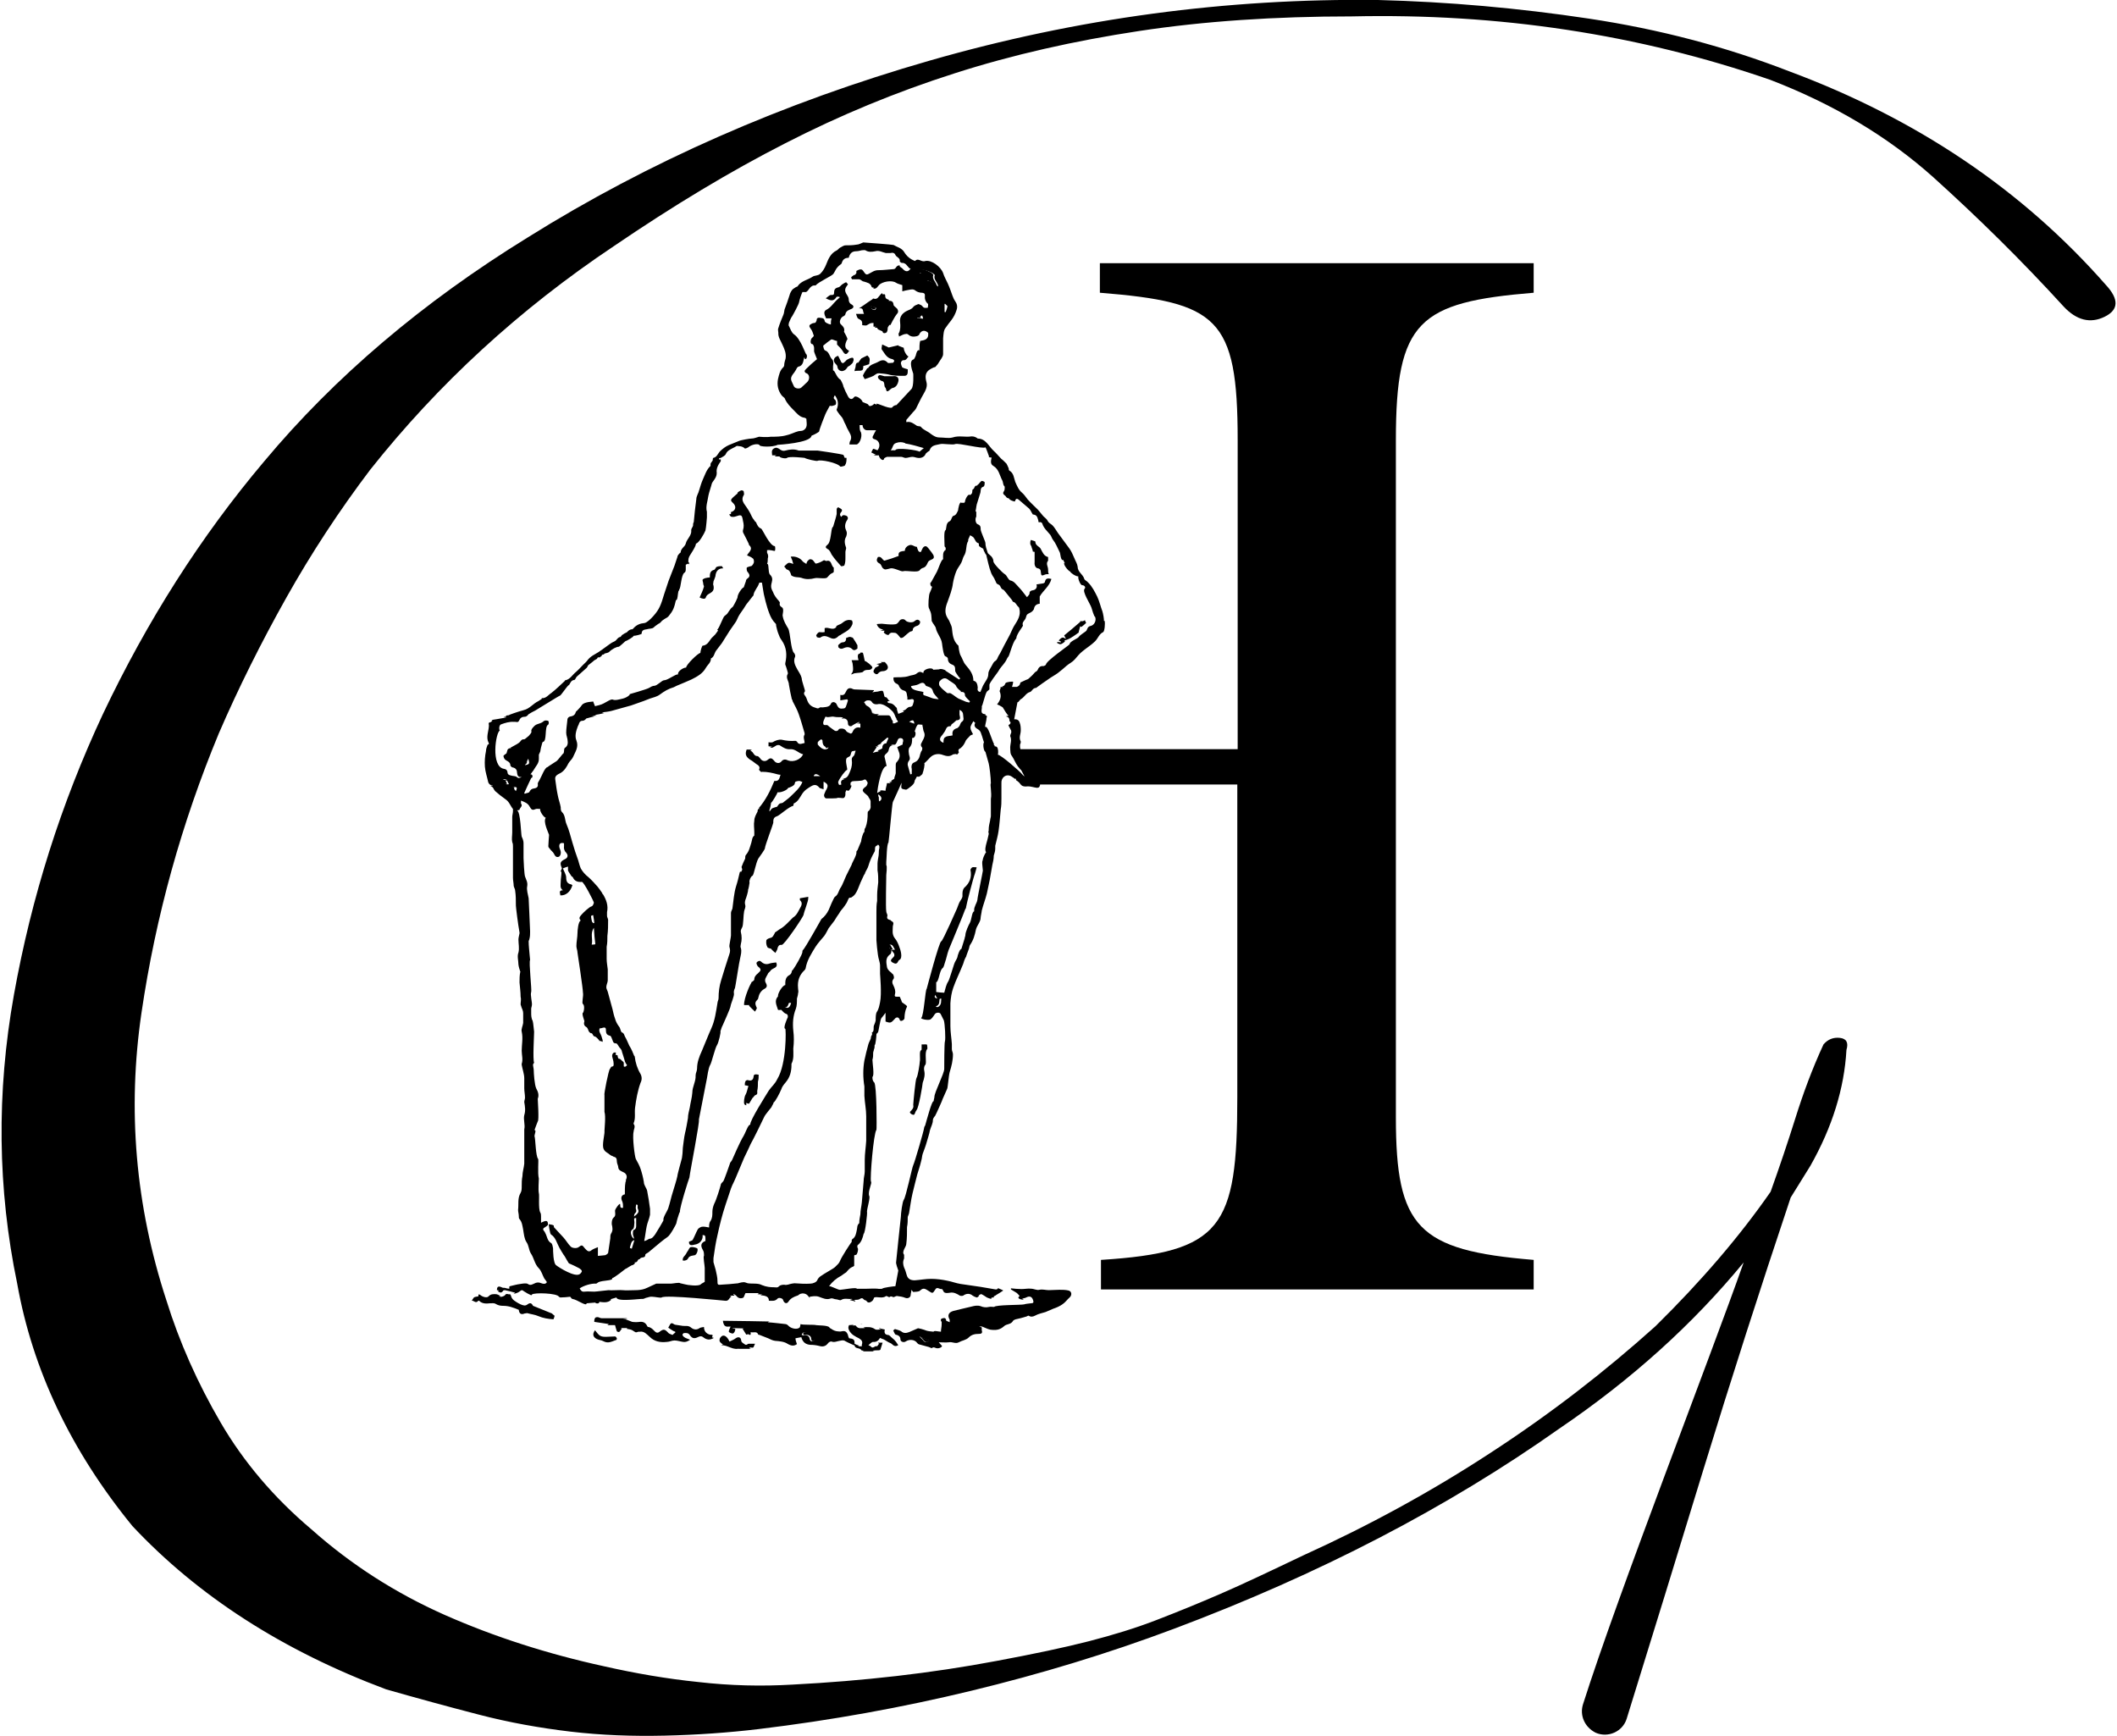
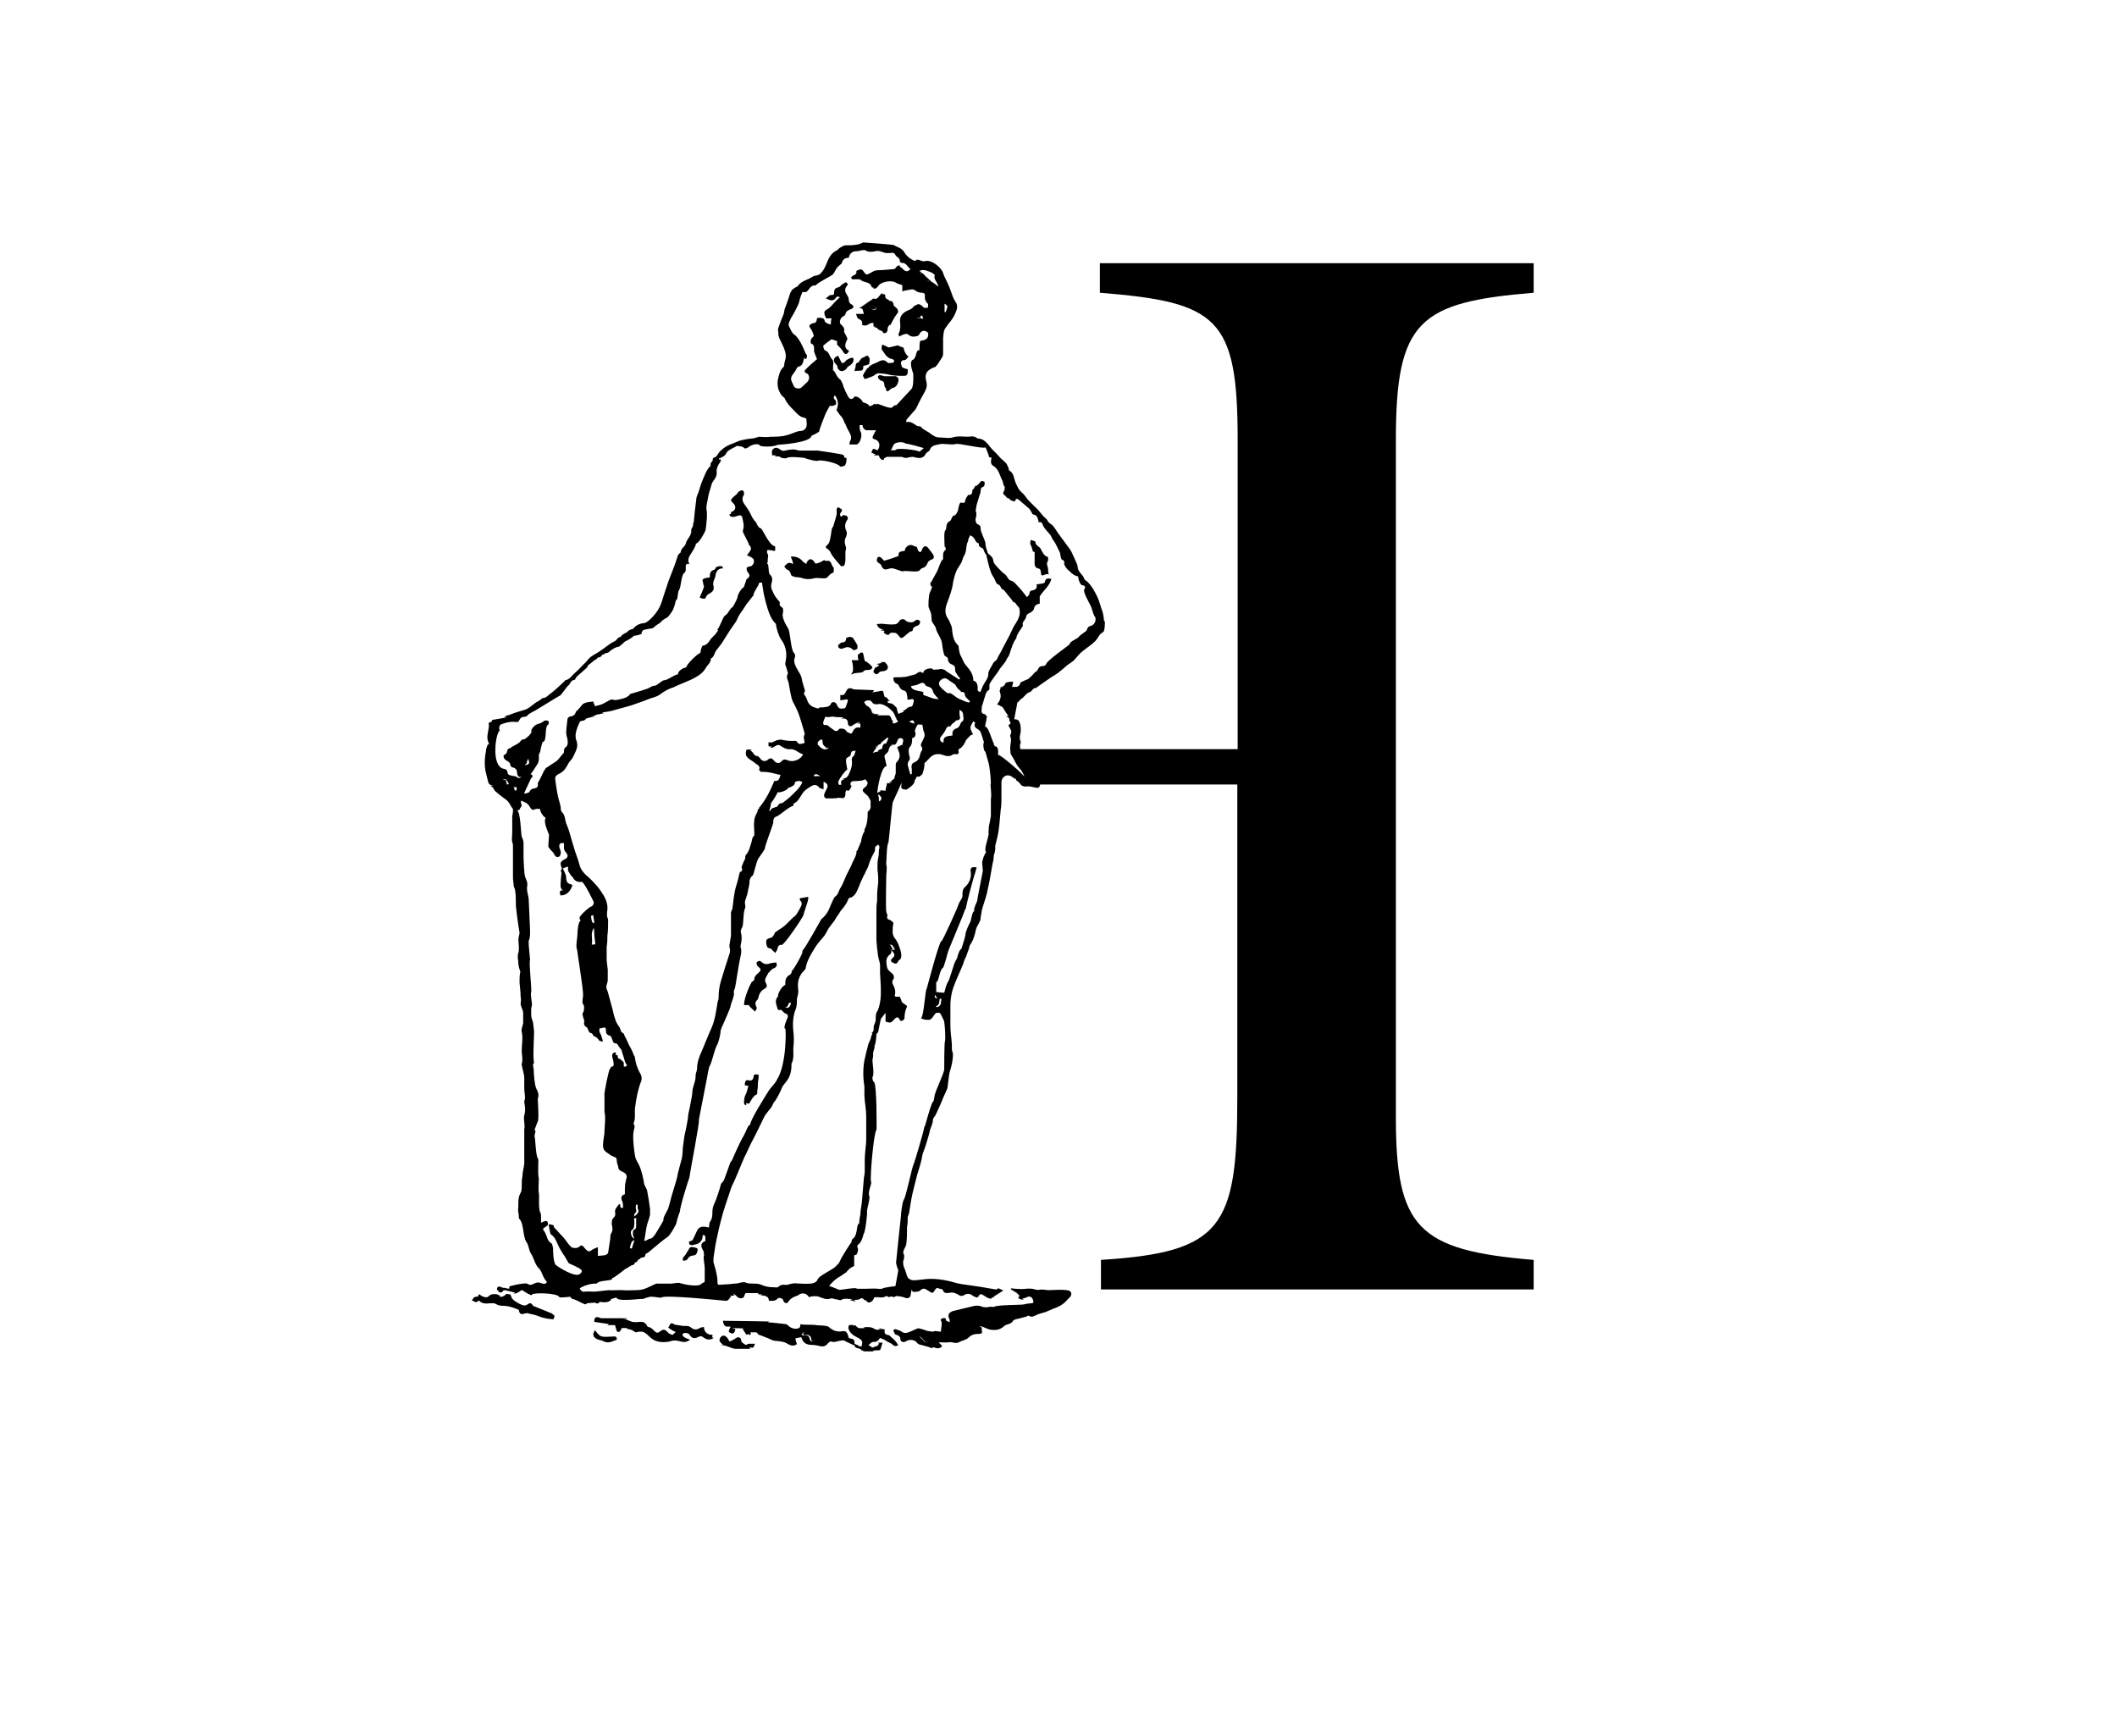
<svg xmlns="http://www.w3.org/2000/svg" id="Calque_2" width="100" height="82" viewBox="0 0 57.99 47.62">
  <defs>
    <style>.cls-1{fill:#000;}</style>
  </defs>
  <g id="Calque_1-2">
-     <path class="cls-1" d="m43.38,46.76c.97-3.06,3.5-9.54,4.41-12.13-1.39,1.69-3.07,3.21-5.06,4.56-3.07,2.17-6.6,4-10.57,5.49-1.81.68-3.66,1.24-5.56,1.7s-3.84.81-5.83,1.05c-.84.1-1.7.16-2.58.18-.87.02-1.73-.01-2.58-.11-.84-.1-1.69-.25-2.53-.47-.85-.22-1.69-.45-2.53-.69-2.83-1.06-5.15-2.55-6.96-4.48-1.69-2.07-2.74-4.29-3.16-6.65-.54-2.6-.57-5.24-.09-7.92.48-2.68,1.29-5.24,2.44-7.7,1.21-2.55,2.68-4.87,4.43-6.94,1.93-2.31,4.34-4.36,7.23-6.14,3.31-2.07,6.99-3.69,11.03-4.85S33.6-.05,37.76,0c1.93.05,3.85.22,5.78.51,1.93.29,3.76.77,5.51,1.45,3.49,1.3,6.39,3.25,8.68,5.86.36.39.35.68-.04.87s-.77.1-1.13-.29c-1.14-1.25-2.34-2.43-3.57-3.54-1.24-1.11-2.73-2-4.47-2.67-3.62-1.25-7.44-1.83-11.48-1.74-2.11,0-4.05.13-5.83.4s-3.47.65-5.06,1.16c-1.6.51-3.15,1.15-4.65,1.92-1.51.77-3.07,1.71-4.7,2.82-2.59,1.73-4.82,3.78-6.69,6.14-.84,1.11-1.61,2.28-2.3,3.51s-1.31,2.47-1.85,3.72c-1.02,2.46-1.73,5.01-2.12,7.66s-.17,5.28.68,7.88c.36,1.16.86,2.28,1.49,3.36s1.46,2.06,2.49,2.93c1.09.97,2.31,1.75,3.66,2.35,1.36.6,2.82,1.07,4.38,1.41.84.19,1.7.34,2.58.43.87.1,1.73.12,2.58.07,1.93-.1,3.8-.31,5.6-.65,1.02-.19,1.87-.37,2.53-.54s1.28-.36,1.85-.58,1.16-.46,1.76-.72c.6-.26,1.36-.62,2.26-1.05,1.81-.82,3.53-1.76,5.15-2.82,1.63-1.06,3.13-2.22,4.52-3.47,1.27-1.25,2.32-2.48,3.16-3.69.24-.67.47-1.35.68-2.02.21-.67.46-1.35.77-2.02.12-.14.27-.2.45-.18s.24.13.18.33c-.06,1.06-.39,2.12-.99,3.18l-.54.87c-.84,2.51-1.64,5-2.4,7.48-.69,2.26-1.39,4.53-2.1,6.82-.11.35-.51.53-.85.38-.3-.15-.44-.47-.35-.77" />
    <path class="cls-1" d="m27.67,20.55h6.24v-8.48c0-3.36-.55-3.78-3.78-4.04v-.81h11.9v.81c-3.15.26-3.78.77-3.78,4.04v18.58c0,3.02.6,3.65,3.78,3.91v.81h-11.87v-.81c3.32-.21,3.74-.89,3.74-4.46v-8.58h-5.72" />
    <path class="cls-1" d="m17.1,17.37s.05-.02.06-.03c.04-.05.09-.08.15-.08,0,0,.02-.02.03-.03.08-.09.18-.13.3-.14.06-.01.16-.1.24-.19.17-.19.21-.31.3-.61.04-.12.08-.24.12-.36.05-.14.11-.27.16-.41.03-.08.05-.16.08-.24,0-.04.04-.08.07-.11,0-.01.02-.01.02-.01,0-.12.12-.16.14-.25.03-.13.17-.22.15-.37,0-.04.04-.08.05-.12,0-.03,0-.07.02-.1.02-.21.04-.42.07-.63,0-.08.06-.16.08-.25.03-.1.06-.2.1-.29.06-.13.1-.27.21-.37,0,0,0-.04,0-.05,0-.03.03-.05.06-.1,0-.02,0-.07.02-.07.09-.02.12-.11.17-.17.08-.08.16-.14.25-.18s.18-.07.27-.11c.06-.03.31-.07.35-.07.07,0,.14-.03.21-.05,0,0,.21.02.32,0,.14,0,.29,0,.43-.04.09-.02.18-.06.26-.09.05-.02.1-.03.14-.03.08,0,.14-.07.15-.12.02-.06,0-.14,0-.21,0,0-.03-.03-.05-.03-.14-.02-.21-.12-.3-.21s-.18-.18-.24-.31c0-.03-.07-.06-.1-.11-.09-.13-.12-.27-.09-.43.03-.12.05-.24.15-.33,0,0,.02-.03.02-.04,0-.07.02-.13.04-.2.02-.14-.03-.25-.09-.38-.04-.1-.12-.2-.11-.32,0-.04-.02-.09,0-.13.04-.13.09-.25.14-.37.02-.05.02-.1.03-.14.05-.13.1-.27.14-.4,0-.03.06-.14.09-.16l.09-.06s.03,0,.04-.02c.1-.15.28-.17.41-.26.06-.04.14-.02.21-.08.07-.07.12-.15.16-.25.06-.15.12-.31.29-.39.04-.02.06-.06.1-.08.04-.02.08-.05.13-.06.1,0,.21,0,.32-.02.06,0,.12-.04.18-.06.03,0,.82.06.83.07.1.06.22.08.29.19.07.12.17.2.3.25.09-.1.17.04.28,0,.17-.04.43.16.49.33.03.1.09.2.13.29.05.11.09.23.13.34.02.05.04.1.07.14.05.07.07.15.04.24-.03.1-.08.2-.15.29-.05.06-.1.13-.15.2-.06.07-.06.19-.07.29,0,.14,0,.29,0,.43,0,.08-.07.15-.11.22-.02.04-.05.08-.09.12,0,.02-.04.02-.06.03s-.05.02-.08.04c-.15.08-.16.2-.12.35.04.13-.02.24-.09.36-.07.12-.13.25-.19.37-.02.04-.06.08-.09.11l-.18.21s0,.03,0,.06c.12-.03.2.04.29.1.04.02.1,0,.12.04.07.08.18.11.26.18.07.05.14.1.24.1.12,0,.25.03.36,0,.18-.06.35,0,.52-.03.07,0,.12.02.17.06h0c.22,0,.3.21.43.33.08.07.14.15.21.22,0,0,0,0,0,0,.04.03.08.07.11.1,0,0,.03.03.04.04.02.04.04.08.06.13,0,.02,0,.05.02.06.12.07.12.2.16.31.05.11.09.22.19.3.06.05.1.12.15.18.09.1.19.19.28.28.05.06.1.12.15.18.04.04.1.08.12.13.03.06.09.08.13.12.06.06.1.14.15.21.1.14.21.28.31.42.06.08.1.18.14.27.03.08.08.15.09.23,0,.15.14.21.18.33,0,.04.08.07.11.11.11.11.18.25.25.39.06.13.09.27.14.4.02.06.05.23.04.26h.02c.02.07,0,.29-.04.31-.11.05-.14.17-.22.25-.1.1-.23.18-.34.27-.09.07-.15.15-.22.23-.06.07-.15.11-.22.17-.08.07-.16.14-.24.2s-.18.11-.26.17c-.12.08-.23.16-.34.24h0c-.09,0-.11.09-.16.11-.12.03-.16.15-.26.2-.03.02-.07.1-.09.08-.03.16-.06.31-.09.47.05,0,.12,0,.15.09.03.08.03.15.03.22,0,.1-.06.19,0,.3,0,.02,0,.05-.02.08-.02.19.11.39.3.48.06.03.11.09.18.15.06-.01.05.17,0,.2,0,.09-.02.19.07.26,0,.01,0,.05-.02.07,0,.02-.04.03-.07.03-.08-.01-.16-.04-.24-.04-.04,0-.07.01-.11,0-.08-.01-.1-.07-.14-.11-.02-.02-.05-.04-.08-.06v-.05s0,.01-.02.02c-.05-.03-.09-.07-.14-.09-.13-.05-.25.06-.24.2,0,.13,0,.27,0,.41,0,.11,0,.21-.02.32-.02.2-.03.39-.06.59-.02.14-.06.27-.09.4v.08c0,.06-.02.13-.04.19,0,.09-.02.17-.04.26-.02.13-.05.27-.07.4-.03.13-.05.26-.08.38-.04.16-.1.31-.14.47,0,.03-.03.16-.03.19,0,.12-.1.21-.13.33-.03.15-.07.29-.16.42-.02.03-.02.07-.03.1-.02.06-.05.13-.07.19,0,.03-.03.06-.04.09-.03.06-.04.13-.07.19-.08.2-.18.4-.25.6-.05.14-.07.28-.08.43,0,.21,0,.42,0,.63,0,.16.03.33.04.49v.05s0,.06,0,.09c0,.05.03.09.03.14,0,.17-.04.33-.09.49-.03.11-.05.43-.07.46-.04.09-.08.18-.12.27,0,.02-.19.44-.21.47-.03.03-.06.08-.06.11,0,.1-.05.18-.08.28-.02.11-.06.22-.09.33s-.07.21-.11.32c-.02.06-.02.13-.04.19-.03.13-.07.25-.11.38-.04.17-.09.34-.13.52-.04.17-.06.34-.09.51,0,.04-.03.09-.04.13,0,.09,0,.19-.02.28,0,.15,0,.31-.02.46,0,.05-.04.1-.06.15s-.04.1,0,.15c0,.02,0,.07,0,.1-.04.09-.03.17,0,.25.03.06.05.13.07.2.03.12.12.15.22.15.15-.01.3-.04.45-.04s.3.02.44.05c.12.02.24.07.37.09.18.03.37.05.55.08.14.02.27.05.41.07.02,0,.03,0,.05-.01,0-.01.02-.03.03-.02.04.02.08.03.13.06-.06.04-.12.08-.19.12-.02.02-.05.03-.07.04,0,.01,0,.03,0,.03-.02.01-.07-.02-.07.04-.04-.01-.08-.02-.12-.04-.05-.03-.1-.07-.15-.09-.02-.01-.06.03-.08.04h.02s-.05.06-.07.05c-.04-.01-.08-.03-.11-.05-.08-.07-.18-.06-.26,0-.02.01-.07.01-.09,0-.08-.05-.17-.1-.27-.08-.07.01-.13.02-.17-.02-.02-.03-.04-.09-.06-.08-.06.01-.13-.08-.18.02-.07.11-.07.1-.18.03-.08-.05-.14-.1-.23-.01-.04.04-.12.03-.19.04,0,0-.02-.02-.05-.06,0,.06-.02.1-.02.14,0,.07-.08.11-.15.08-.07-.03-.15-.04-.23-.05-.03,0-.08.04-.1.03-.04-.02-.07-.03-.1,0,0,.01-.04-.01-.06-.02,0,0-.02-.01-.03-.01-.11.08-.24.01-.33.04-.02.04-.03.08-.06.1-.04.03-.1.07-.15,0,0-.02-.05-.02-.07-.04-.04-.05-.07-.05-.13-.01-.03.02-.1.01-.15.02,0,.01.03.01.04.02t0,.02l-.15-.04h0s.04-.02.07-.02c0-.01-.02-.01-.03-.01-.09.01-.19-.03-.28.03-.03.02-.09-.02-.14-.02s-.09-.04-.15-.02c-.11.04-.21-.01-.32-.05-.09-.03-.17-.01-.25,0,0,.01,0,.02,0,.03-.03-.03-.06-.08-.1-.1-.06-.03-.13-.03-.19.01-.02.01-.03.03-.05.03-.09.03-.18.07-.24.16-.05.08-.12.05-.15-.04,0-.04-.11-.08-.15-.04-.07.08-.15.06-.24.06,0-.1-.06-.14-.23-.15.02-.01.04-.02.05-.02h0s-.13-.01-.13-.01h0s.02-.02.04-.03h-.37c-.03.05-.04.12-.07.13-.05.02-.12.02-.17-.04-.02-.03-.06-.05-.09-.07t0,.02s.02.02.03.03h-.13s.03.02.04.02c0,.01-.03.03-.04.04-.03.05-.06.09-.13.08-.02,0-1.65-.17-1.74-.09-.02.02-.19-.02-.26-.02-.06-.01-.11.02-.17.03-.03.01-.06.03-.09.03-.07-.01-.71.09-.72-.04-.06.02-.11.03-.17.05,0,0,.03.01.03.01-.1.1-.23.07-.33.06,0,.07-.12.04-.11.02-.08.01-.16.01-.24.02,0,.1-.25-.1-.39-.12-.02,0-.04-.04-.06-.06-.09.01-.18.02-.27.02,0,0-.03-.01-.04-.02-.04-.1-.69-.12-.74-.06,0,.01-.02.02-.02.02-.07-.03-.14-.07-.2-.11-.05-.04-.06-.04-.11,0s-.11.06-.17.07c0-.01.02-.01.04-.03-.1-.03-.19-.05-.28-.07,0,0-.03,0-.05.01,0,0,0,.02-.02.03-.04.05-.09.01-.13-.01,0,0,.02-.01.04-.02-.03-.01-.04-.01-.06-.01,0-.11.05-.12.15-.07.02.01.05,0,.08.01s.07.02.11.02c0-.01,0-.03,0-.06,0,0,0,0,.02-.01.09-.02.19-.05.28-.06.07-.01.16-.03.21,0,.07.05.12.01.17-.01.07-.04.13-.04.2-.01.05.02.12.03.15-.03-.02-.04-.05-.07-.07-.1-.05-.09-.08-.21-.15-.28-.12-.12-.13-.28-.22-.41-.06-.1-.05-.21-.12-.31-.06-.09-.07-.22-.09-.34-.02-.1-.03-.21-.1-.29-.02-.02-.02-.05-.02-.08,0-.06-.02-.12-.02-.17.02-.16-.02-.32.07-.47.03-.05.03-.12.03-.18,0-.09,0-.18.02-.28,0-.11.04-.23.05-.34,0-.12,0-.24,0-.36,0-.13,0-.25,0-.38,0-.07,0-.14,0-.2.03-.13-.03-.27,0-.39.04-.13.02-.24,0-.36,0-.04.02-.08.02-.12,0-.09-.02-.17-.02-.26s0-.18,0-.27c0-.12-.05-.25-.07-.37,0-.01,0-.02,0-.03.04-.12,0-.24,0-.36,0-.17.04-.34,0-.52-.02-.07.03-.16.04-.24,0-.09,0-.18,0-.27,0-.06-.03-.12-.05-.17,0-.02-.02-.05-.02-.07,0-.07.02-.14,0-.21,0-.13-.02-.26-.03-.39,0-.1,0-.19.02-.29,0-.01.02-.01,0-.01-.02-.06-.04-.12-.05-.19,0-.11-.04-.23,0-.33.03-.12,0-.24,0-.36,0-.05.02-.11.03-.17,0-.01,0-.02,0-.02-.04-.21-.1-.7-.1-.74,0-.14,0-.28-.02-.41,0-.04-.03-.08-.04-.13,0-.07-.02-.15-.02-.22,0-.17,0-.35,0-.52,0-.11,0-.23,0-.34,0-.04,0-.08-.02-.12-.02-.09,0-.18,0-.27,0-.14,0-.28,0-.42,0-.05.02-.11.02-.16,0-.02,0-.05,0-.06-.07-.08-.1-.2-.21-.27-.1-.07-.2-.15-.29-.23,0-.01,0-.02-.02-.03-.02-.05-.04-.09-.11-.09.02,0,.04-.01.08-.02-.03-.01-.04,0-.05-.01-.04-.02-.07-.05-.08-.09-.03-.14-.08-.28-.09-.42s0-.29.03-.43c0-.05.02-.11.04-.16,0-.02.03-.02.04-.03,0-.03-.02-.06-.03-.09-.04-.15.03-.28.03-.43,0-.02-.03-.07.04-.08.02,0,.04-.03.06-.05,0,0-.02,0-.03-.01,0,0,.26-.04.41-.07-.09,0-.09-.02,0-.02-.04-.02,0-.04.06-.04,0-.01.26-.1.41-.14.17-.04.26-.18.41-.25h0s-.02,0,0,0c.03-.02.06-.04.09-.06,0,0,0-.02,0-.02.12.01.18-.09.26-.14.13-.1.25-.22.37-.33,0-.01,0-.02.02-.02.13-.03.19-.15.29-.23.07-.06.13-.13.19-.19.05-.05.1-.09.14-.15.05-.06.11-.1.18-.14.15-.08.28-.19.41-.28.04-.03.09-.06.14-.08.06-.03.08-.11.16-.12,0,0,.03-.03.04-.05m-2.52,8.91c-.04.05.05.83.03.88-.03.07.03.3.02.35,0,.04-.02.08-.02.11,0,.04,0,.08,0,.11,0,.07,0,.15.04.22.02.06.03.25.04.3,0,.11-.04.76,0,.85h0s-.03.04-.03.05c0,.05.02.11.02.16,0,.07.02.4.07.5.05.09.08.18.04.28,0,.02.04.6,0,.62-.03.08-.06.15-.09.24.06-.01,0,.12,0,.16.03.08.03.55.1.63.02.02-.02.38.02.54,0,.05-.02.31,0,.4.02.05-.02.43.04.53.02.03.02.08.02.11,0,.05,0,.11,0,.17.16-.08.19-.06.19.06-.02.02-.04.04-.06.05-.09.05-.09.07-.03.14,0,.01.02.03.02.04.05.09.05.21.16.27.03.02.04.09.05.14,0,.05,0,.42.09.47.09.07.51.33.64.24.03-.02.06-.06.06-.08,0-.03-.04-.06-.07-.08-.09-.05-.18-.09-.27-.13-.02.02-.12-.2-.16-.24-.04-.06-.08-.13-.12-.2-.07-.13-.1-.28-.23-.36,0-.01-.02-.03-.02-.05-.02-.08-.03-.15-.04-.23.04.01.09.01.13.03.02.01,0,.05.03.07.08.09.17.18.25.27.07.08.12.17.19.24.04.05.17.06.22.02.09-.07.1-.06.17.03.05.05.1.13.19.05.04-.03.1-.05.17-.08v.24c.08-.01.14-.01.2-.02.03-.01.07-.04.08-.06.02-.13.04-.27.06-.4,0-.04,0-.1.02-.13.06-.09.04-.17.02-.26,0-.06,0-.13.05-.18.07-.05.04-.13.04-.19,0-.05.13-.22.14-.18s-.02.12.08.1c0-.06,0-.12-.02-.17-.05-.1-.03-.18.07-.2,0-.04,0-.07,0-.1s0-.26.04-.28h-.02c.06-.1.03-.19-.07-.23-.06-.03-.12-.05-.13-.12,0-.06-.04-.11-.04-.17,0-.08-.02-.13-.11-.13,0-.01.03-.01.04-.01-.09,0-.14-.07-.21-.11-.08-.05-.1-.12-.1-.19,0-.15.05-.33.04-.4,0-.07.04-.4,0-.52h0s0-.47,0-.47c-.02,0,.11-.67.15-.71.02-.02.03-.06.04-.06.08-.01.06-.05.06-.1,0-.06-.03-.13-.04-.19,0-.05.02-.09.06-.1.06-.01.05.02.03.06h0s.04.01.06.02c0,.04.02.09.03.09.06,0,.08.06.12.08,0,.01.02.02.02.03,0,.03,0,.07,0,.1,0,.01.03.01.04.01.02-.01.04-.03.05-.04-.02-.03-.05-.07-.06-.11-.03-.09-.05-.18-.08-.26,0-.04-.04-.09-.07-.12-.03-.04-.06-.11-.09-.11-.08,0-.08-.04-.1-.09-.02-.05-.04-.12-.07-.12-.09-.02-.11-.07-.11-.15,0-.04,0-.09-.08-.07-.02.01-.05.01-.08.02,0-.01,0-.02,0-.02-.03.05-.03.09,0,.15.03.05.05.12.07.19,0,.01,0,.03,0,.05-.02-.01-.03-.02-.05-.02-.02-.01-.03-.01-.06-.01.02-.01.03-.01.02-.01-.04-.04-.08-.1-.13-.11-.06-.01-.04-.1-.11-.09,0,0-.04-.03-.05-.05-.02-.04-.03-.1-.07-.12-.07-.04-.07-.1-.05-.16,0-.01-.08-.21-.04-.23.02-.01.06-.19,0-.24-.04-.03.02-.22,0-.31,0-.12-.14-1.03-.15-1.1,0-.06-.03-.12-.03-.18,0-.12.03-.24.03-.36,0-.06.02-.32.09-.34-.07-.07-.02-.11.02-.16.05-.06.22-.22.28-.23.03-.01.05-.06.06-.1,0-.03-.28-.58-.33-.57-.12.01-.2-.02-.25-.13,0-.01-.02-.01-.03-.02-.03-.05-.07-.1-.1-.16,0-.03,0-.07,0-.11-.06.02-.1.03-.14.05.03.08.09.17.09.25,0,.12.04.17.14.19,0,0,.02.01.03.02-.05.18-.18.29-.33.28,0-.05-.06-.14.07-.14-.09-.06-.06-.15-.06-.23,0-.09.02-.17.02-.26,0-.01-.02-.03-.02-.03,0-.03.04-.07.03-.09-.06-.14-.04-.18.08-.24.09-.04.1-.11.04-.18-.05-.05-.07-.11-.06-.18v-.08c-.08-.02-.13,0-.13.08,0,.04.02.08.03.11.03.08,0,.16-.04.18-.08.03-.11-.03-.14-.09-.03-.05-.08-.08-.11-.13-.02-.02-.04-.04-.04-.07,0-.05.02-.3.02-.31-.02-.07-.17-.36-.09-.47-.05,0-.18-.19-.15-.24-.06,0-.09-.01-.12,0-.09.04-.12.03-.17-.06-.05-.1-.14-.13-.24-.17,0,.04,0,.07,0,.08.06.07-.03.11-.04.17,0,.01-.03.01-.07.02.1.02.11.67.13.72.03.06.05.12.05.18,0,.14,0,.27,0,.41,0,.06.02.44.04.5.03.09.08.16.06.27-.02.1.02.22.04.33,0,.04.04.83.04.91,0,.07,0,.14-.02.21,0,.02-.02.04-.02.06,0,.13.02.27.03.41m4.64,4.48c.03.05-.24,1.41-.26,1.59-.02.04-.27.83-.26.94,0,.01-.02.03-.02.04-.03.09-.06.18-.08.28,0,.01-.16.32-.24.37-.13.09-.26.2-.39.31-.04.03-.08.07-.12.1-.03.03-.1.05-.1.08,0,.1-.1.05-.14.1,0,.02-.05.02-.06.04-.02.05-.04.07-.1.07h0s.02.02.02.02c0,0,0,.01,0,0-.02.02-.04.04-.06.05-.05,0-.17.1-.21.11h0s-.31.25-.36.25c.04.08-.28.05-.39.12-.02.01-.03.03-.05.03-.14-.01-.35.06-.45.13.03.06.06.1.13.09.09-.01.18,0,.27,0,.06,0,.35-.04.39-.04.06.01.35-.01.39,0,.06.01.28,0,.34,0,.09,0,.19-.01.27-.04.06-.02.3-.14.31-.14h.41c.05,0,.22-.04.25-.01.05.01.09.02.13.03.06.02.37.06.43,0,.03-.03.07-.04.11-.07,0-.12,0-.25,0-.38,0-.06-.05-.32-.02-.33,0-.05,0-.12-.03-.16-.07-.12-.06-.2.07-.25,0-.15,0-.16-.08-.16.02.11-.06.22-.17.25-.03.01-.06.01-.09.02-.08.02-.12-.02-.11-.09.04-.02.09-.03.1-.05.05-.09.09-.2.14-.29.02-.03.07-.06.11-.07.07-.01.13.01.2.02,0-.06,0-.13.04-.18.05-.08.05-.16.05-.25,0-.07.02-.15.05-.22.06-.11.16-.44.18-.52,0-.04.05-.07.07-.1.02-.02.16-.42.18-.48,0-.03.04-.06.06-.1,0-.01.24-.54.28-.6.1-.15.15-.37.22-.37-.03-.09.45-.84.51-.94.07-.1.17-.18.23-.31.26-.42.24-1.38.22-1.38-.07-.01.05-.28.07-.32,0-.05,0-.08-.07-.1-.04-.02-.07-.06-.11-.1-.02,0-.08.01-.09,0-.04-.13-.11-.25,0-.37v-.02c0-.07.12-.28.2-.29v-.07c0-.08.03-.15.09-.19.06-.03.08-.06.09-.12,0-.02.02-.03.03-.04.06-.08.26-.42.26-.49,0-.01,0-.02,0-.03.09-.09.51-.86.52-.87.09-.07.15-.15.2-.25.02-.05.14-.34.17-.36.1-.06.1-.18.17-.27.02-.02.13-.29.14-.31.05-.1.1-.2.15-.3,0-.04.15-.27.13-.35,0-.02.02-.04.03-.05.03-.08.07-.16.1-.24,0-.04.05-.25.09-.26,0-.04,0-.09.03-.12.05-.13.06-.26.06-.4,0-.02,0-.04.02-.05.05-.04.07-.09.06-.16,0-.04,0-.07,0-.11s-.04-.08-.06-.12c0-.02-.03-.04-.05-.06-.03-.03-.08-.06-.1-.1s.02-.08.06-.11c.04-.02.06-.07.07-.11,0-.03-.03-.06-.05-.09,0-.01-.05-.01-.06,0-.03.04-.3.03-.31.04-.02.01-.03.02-.05.04,0,.02,0,.05,0,.08,0,0,0-.01.02-.01.02.03-.05.15-.08.15-.02,0-.05-.02-.06-.01,0,.02-.03.05-.02.07,0,.06,0,.11-.05.14-.02.01-.16-.02-.18,0,0,.01-.21.01-.29.01-.05,0-.08-.07-.06-.12.02-.04.03-.08.05-.11.07-.12.05-.17-.07-.23,0,.06,0,.13,0,.21-.04-.02-.1-.02-.12-.05-.06-.07-.12-.09-.21-.04-.1.06-.19.11-.26.22-.06.09-.11.21-.23.26,0,.01,0,.04-.02.07h0c-.09,0-.37.26-.44.28-.1.03-.1.1-.1.18,0,.03-.23.63-.23.7,0,.03-.13.21-.18.28-.07.12-.12.45-.16.47-.05.02-.1.15-.08.19,0,.01-.03.19-.04.19,0,.06-.02.1-.03.15-.02.09-.08.17-.05.27.02.07-.02.12-.03.18-.02.09-.02.38-.05.43-.02.04-.05.09-.04.13.03.12.03.23,0,.34,0,.03-.02.07,0,.1.03.1,0,.19-.02.29-.02.06-.13.79-.14.81-.02.04-.04.1-.03.14.02.07-.08.28-.09.35,0,.06-.21.51-.22.54-.03.05-.04.11-.06.16.02.01-.05.31-.09.37-.06.09-.15.49-.19.55-.05.08-.08.32-.09.37m5.25,5.27c-.02-.05-.07-.2-.06-.23,0-.04.13-1.23.13-1.24,0-.09.04-.41.08-.47.06-.08.23-.9.26-.95.04-.08.29-.94.3-1.03,0-.03.03-.05.03-.07.03-.1.19-.71.23-.65,0-.05.02-.09.02-.12,0-.13.27-.64.27-.77,0-.03,0-.73.02-.76.02-.06,0-.47-.03-.57-.03-.06-.06-.12-.09-.18-.03-.05-.13-.04-.16.01-.04.06-.09.14-.14.15-.1.02-.26-.03-.23-.05.07-.05.11-.78.15-.8,0,0,.35-1.33.4-1.3.05-.03.42-.88.43-.9.03-.07.05-.15.09-.21s.07-.1.06-.17c0-.06,0-.13.05-.19.15-.13.21-.29.17-.49,0-.02.03-.06.05-.07.03-.01.07,0,.12,0-.02.07-.03.12-.05.18-.03.06-.23.83-.24.91,0,.02,0,.03-.02.05-.03.1-.45,1.1-.46,1.13-.04.11-.06.23-.1.34-.02.06-.03.13-.07.16-.08.06-.1.38-.17.38v.27c.08.01.16.02.22.02.03-.1.05-.22.11-.31.03-.04.15-.45.16-.47.02-.07.07-.13.09-.19,0-.04.07-.24.11-.23.03-.1.06-.19.09-.29,0-.03.02-.06.02-.09,0-.09.1-.3.12-.33.05-.08.06-.32.12-.32,0-.05,0-.09.02-.13.02-.07.06-.12.07-.19,0-.06.15-.77.15-.8,0-.04-.04-.28,0-.28-.02-.01.04-.16.09-.23-.05-.03,0-.21,0-.21.03-.1.05-.19.07-.28v-.03s-.02-.02,0-.07c0,0,0-.01,0-.03,0-.08.02-.16.04-.25,0-.04.02-.08.02-.12,0-.11,0-.31,0-.45,0,0,0-.01,0-.02.03-.15-.03-.41,0-.42,0-.16-.04-.48-.06-.55-.03-.11-.06-.21-.09-.32-.04,0-.08-.2-.04-.26-.02-.05-.03-.1-.05-.16-.03-.07-.03-.15-.12-.2-.06-.03-.12-.09-.07-.17,0-.01-.04-.03-.05-.05-.03.06-.08.12-.08.18s.04.12.07.18c-.03.02-.07.02-.09.05-.04.05-.1.09-.12.15-.03.07-.07.13-.13.18-.04.02-.08.04-.05.11.02-.01-.06.11-.07.05-.04.01-.07,0-.1.02-.09.06-.17.04-.26.01-.12-.05-.26-.03-.35.06-.05.05-.1.11-.17.17.03,0-.02.22-.04.26,0,.04-.05.07-.09.1-.02.01-.05,0-.07,0-.02.04-.04.07-.06.11,0,.03-.02.08-.04.1-.04.05-.09.08-.14.12-.02.01-.04.03-.06.03-.04-.01-.1-.01-.12-.04-.02-.03,0-.09,0-.15-.04.09-.2.45-.24.53-.02.04-.11,1.1-.12,1.11-.05.05-.05.47-.06.53,0,.03,0,.06,0,.09.03.02,0,.26,0,.27,0,.06-.02.91,0,1,0,.04.04.09.03.12-.03.1.04.1.09.12,0,.01.02.02.03.03.07.03.04.09.03.13,0,.11-.03.22.05.33.06.07.1.16.13.25.03.07.1.3,0,.35-.02.01-.03.03-.04.05-.04.08-.09.05-.15.02-.07-.04-.04-.08,0-.12.02-.02.04-.04.05-.06,0-.01,0-.04,0-.05-.02-.04-.05-.07-.08-.11,0,.04,0,.1-.04.12-.13.1-.1.22-.08.35.02.1.15.16.13.17.04,0,.08.11.05.15-.05.06-.04.12,0,.19.03.06.06.15.04.22s0,.08.05.08h.08c.03.06.05.12.06.15.06.05.11.07.14.11,0,.02-.03.07-.04.11-.02.07-.03.15-.03.22,0,.04-.1.11-.13.05,0-.03-.03-.06-.05-.07-.03-.01-.07.01-.08.03-.11.12-.12.13-.26.08,0-.08,0-.16,0-.24-.05.06-.07.1-.11.14s-.08.39-.1.4c-.02.02-.04.04-.04.05,0,.04-.02.29-.05.3,0,.05,0,.08-.02.12,0,.03-.02.06-.02.09,0,.06,0,.13-.02.19,0,.09.06.43,0,.47,0,.04,0,.11.05.15.07.09.07,1.28.06,1.3-.08.1-.18,1.33-.15,1.42.04.04-.09.26-.05.39.04.04-.06.35-.06.44.02,0-.05.6-.09.6-.03.12-.06.23-.16.31-.02.01-.02.07,0,.09.02.04-.02.18-.05.18-.02,0-.05.01-.05.02,0,.09,0,.18,0,.28,0,0-.03.03-.05.03-.07.03-.12.09-.17.15h0s-.11.07-.13.09q-.21.11-.34.29c.05-.01.24.1.3.1s.47-.08.46-.03h.27s.27-.01.31,0,.08,0,.12,0c0-.03.33-.07.36-.07m-9.78-14.58s0,.07,0,.12c0,.12-.08.19-.13.28-.02.04-.06.08-.1.14.07-.01.07.1.02.1-.06.13-.13.27-.19.41,0,.01,0,.02.02.02.04-.02.11-.02.12-.05.03-.05.05-.08.11-.09.07-.01.14-.03.12-.13,0-.03.02-.06.04-.09.07-.12.15-.36.23-.37,0-.01.23-.15.24-.16.04-.02.18-.22.2-.22.02-.06,0-.13.04-.15.07-.05.08-.12.07-.18,0-.08-.04-.15-.04-.23,0-.11.02-.22.03-.33,0-.06.02-.11.1-.12.06-.01.11-.04.13-.11,0-.02.03-.04.04-.05,0,0,.09-.09.13-.15.07-.1.32-.09.31-.1,0,0,.03.09.05.13.04-.01.08-.02.12-.03.16-.04.3-.18.37-.15.07.03.19-.01.28-.03.07-.02.13-.05.18-.1t0-.02s.46-.13.53-.17c.05-.03.1-.06.15-.06.07,0,.21-.15.26-.15.11,0,.32-.18.39-.16-.03-.07.13-.19.22-.19,0-.08.33-.4.39-.4,0-.06.05-.2.06-.2.16-.01.19-.17.29-.25.02-.02.04-.04.06-.06.03-.04.05-.07.08-.11,0,0,.02.01.02.01-.02-.01-.03-.01-.05-.02.08-.09.16-.36.21-.39.03-.02.05-.04.07-.06.03-.04.05-.08.09-.13.02-.03.05-.04.07-.07.03-.05.06-.11.09-.17,0-.02.03-.05.03-.08,0-.08.12-.26.17-.27.02-.06.04-.12.06-.17,0-.03.02-.06.04-.07.07-.05.08-.1,0-.19-.02-.03-.02-.07-.02-.1,0-.02.04-.03.07-.04.02-.01.06-.01.07-.02.03-.03.05-.06.06-.1,0-.04,0-.09-.04-.11-.04-.04-.1-.05-.15-.08.06-.1.18-.17.05-.29v-.02c-.04-.09-.09-.18-.14-.28-.02-.03-.03-.07-.02-.1.03-.09.02-.17,0-.25h0c-.03-.18-.04-.18-.22-.12-.03.01-.07.01-.11,0-.02-.01-.03-.04-.05-.06.02-.01.04-.01.05-.01,0-.02,0-.04,0-.05s0-.01.02-.01c.12-.05.13-.16.03-.25-.03-.03-.07-.06-.03-.11.04-.05.09-.08.14-.13.02,0,.02-.04.03-.05.03-.02.06-.04.09-.05.02,0,.06,0,.07.03,0,.03.02.08,0,.1-.05.08-.04.15,0,.22.06.09.13.18.18.28.03.07.06.13.11.19,0,.02.04.04.05.06.03.07.06.14.14.17.03.01.23.47.37.48.02,0,.02.13,0,.13-.04,0-.08-.02-.13-.02-.02-.01-.05,0-.08,0,0,.02,0,.05,0,.07.03.05.04.1.02.16,0,.05,0,.1-.02.15.06-.03.02.23.08.29.07.07.07.13.05.21-.02.07-.03.13,0,.2.02.04.04.08.06.13.02.04.05.08.08.12s.09.09.08.12c-.02.07.03.1.06.12.07.04,0,.22.02.24.02.13.09.24.15.34.06.11.07.59.16.67.02.02.04.07.03.1-.06.13,0,.24.06.35.05.08.1.16.12.24,0,.08.1.34.09.36-.03.04-.04.07,0,.12s.05.1.07.15c.04.09.1.15.21.18.04.01.07.04.12,0,.02-.02.08,0,.11-.01.08-.01.17-.01.21-.11,0-.02.06-.04.08-.03.03.01.06.03.07.06.05.11.08.13.2.11.02,0,.04-.02.05-.04.02-.05.04-.11.06-.18,0,0-.02-.02-.02-.03-.07.01-.13.02-.19.03v-.15c.08.02.12-.01.15-.08.03-.06.06-.12.15-.1.03.01.06.03.09.03.18.01.35.01.53.02v.02s-.02.01-.04.04c.06-.01.1-.02.14-.02.05-.01.1-.03.14-.02.02.01.03.07.04.11,0,.02.02.06.02.06.08-.01.08.1.15.11-.05,0-.1-.01-.06.05.05.01.09.01.12.03.04.02.06.05.09.08,0,.01.03.02.03.03,0,.05.02.1.04.16.06-.02.1-.04.16-.06-.02-.01-.03-.02-.04-.02.02-.01.05-.02.07-.03.04-.03.08-.08.12-.08.1,0,.09-.08.11-.13.02-.05,0-.1-.07-.08-.03.01-.06.01-.1.01,0-.02,0-.04,0-.06-.02-.07,0-.17-.1-.19-.07-.02-.1-.06-.13-.12,0-.02-.03-.05-.05-.06-.08-.03-.11-.09-.1-.18.14-.01.28.01.43-.04.05-.02.12-.02.18-.05.03-.02.06-.05.1-.06.04-.01.07.02.11.03-.02-.11.24-.17.27-.09.05,0,.1-.01.16-.01.03-.03.18.01.18.04.14.09.25.16.37.24,0-.01.02-.02.03-.03-.04-.04-.07-.08-.1-.13-.02-.03-.04-.06-.04-.09,0-.08,0-.13-.08-.16-.08-.03-.12-.08-.12-.17,0-.02-.04-.05-.07-.06-.05-.02-.08-.27-.09-.35-.02-.16-.14-.27-.17-.42,0-.04-.1-.15-.1-.18-.03.01,0-.16-.05-.28-.02-.03-.02-.06-.04-.09-.03-.06,0-.38.02-.41.03-.06.05-.12.07-.18-.05.01-.07-.12-.03-.12.05-.1.11-.19.16-.29.03-.05.12-.34.17-.34,0-.1-.02-.2.07-.26,0,0,0-.03,0-.05,0-.02-.03-.03-.03-.05,0-.11-.03-.43.03-.44.03-.08,0-.2.12-.25,0,0,0-.01.02-.02.02-.04.04-.11.07-.12.08-.02.1-.09.13-.15,0-.03.04-.26.09-.21,0,0,.05,0,.08,0,0,0,.02-.02.02-.03,0-.06.09-.24.14-.18,0,0,.04-.03.05-.05.02-.04,0-.1.03-.11.05-.02.03-.11.11-.1,0,0,.02-.03.04-.04.03-.03.06-.08.09-.09.02,0,.08.02.08.04,0,.04,0,.11-.04.12-.09.03-.06.11-.08.17,0,0-.07.23-.08.26-.03.07-.03.16-.05.24l.02.02s0,.12,0,.13c-.04.06-.02.19.04.21.08.03.08.08.08.14s.13.33.13.37c0,.09.03.17.06.26,0,.03.05.06.07.08.05.04.09.1.09.17,0,.06.25.31.3.34s.06.06.08.09.05.08.08.09c.11.02.16.11.23.18.08.08.15.18.23.28.03-.04.07-.07.07-.1,0-.07.04-.08.09-.09.09-.01.13-.09.1-.16.07-.01.13-.02.19-.03,0,0,.04-.02.04-.03.02-.1.06-.12.18-.09-.05.2-.23.32-.32.48,0,.06,0,.2,0,.2q-.14.01-.16.15s-.03.05-.06.07c-.04.03-.08.04-.12.07-.02.02-.03.05-.04.09-.02.08-.12.12-.08.22,0,.02-.17.23-.18.33,0,.01,0,.03-.02.04-.09.11-.17.45-.2.48-.04.04-.05.1-.09.15-.06.09-.14.16-.19.26-.04.06-.23.3-.24.36v.13s-.05.04-.07.06c-.05.07-.12.4-.14.4.02.08-.07.21.1.22v.03c.06.01.04.04.03.08,0,.07-.03.14-.04.24.08-.05.17.32.25.48,0,0-.02.01-.02.01.02,0,.05.03.03.04.04,0,.08.02.07.03.03.02.04.15.02.2.08,0,.61.46.67.54.03.04.08.06.12.08,0-.04-.02-.06-.03-.09-.02-.03-.04-.09-.07-.09-.07-.01-.1-.08-.14-.12-.06-.08-.1-.19-.16-.28-.06-.07-.04-.15-.05-.23,0-.11.05-.21,0-.32,0-.03.02-.07.03-.1,0-.03,0-.06-.02-.08,0-.01-.08-.13-.05-.13.02,0,.05-.03.05-.06,0-.02-.03-.03-.03-.05,0-.06-.02-.11-.1-.12.02-.01.04-.01.08-.02-.04-.01-.12-.16-.16-.22,0-.01-.04-.03-.04-.03-.03-.02-.07-.04-.12-.06.09-.11.13-.22.07-.36,0-.02.02-.06.03-.1,0,0,0,0-.02-.01.03,0,.05-.01.09-.01-.02-.01-.03-.02-.04-.02.06.01.08-.03.1-.08.02-.04.21-.05.21-.04,0,.05-.02.1-.03.14h.13s.09-.02.1-.12c.05-.02.1-.05.15-.07.03-.01.06-.02.08-.04.06-.05.12-.11.17-.17.02-.02.06-.03.07-.06.03-.07.07-.12.16-.11.02,0,.07-.03.07-.04,0-.1.65-.54.65-.56,0-.08.22-.15.25-.2.04-.06.2-.15.21-.17.03-.05.03-.11.11-.13.11-.02.17-.15.13-.25-.03,0-.09-.22-.1-.25-.04-.12-.26-.44-.19-.52.04-.04,0-.1-.07-.1-.04,0-.12-.18-.1-.24-.08,0-.23-.11-.22-.13-.07-.03-.19-.19-.17-.24t.02.01s-.03-.05-.04-.09c-.08.03-.08-.18-.1-.21-.06-.12-.11-.25-.19-.35-.03-.04-.04-.09-.07-.13-.08-.1-.18-.18-.22-.31,0-.02-.04-.04-.06-.04-.06.02-.04-.02-.05-.05-.03-.12-.06-.15-.15-.16-.04-.06-.06-.12-.1-.16-.09-.08-.19-.16-.28-.24-.06-.05-.09-.03-.11.04,0,.02-.17-.04-.16-.08-.03,0-.07-.02-.08-.04-.02-.05-.13-.07-.06-.16.02-.03.02-.07.02-.11,0-.02-.02-.04-.03-.05,0,0-.04-.03,0,0-.02-.06-.02-.11-.04-.14-.07-.13-.09-.3-.24-.39-.09-.05-.07-.14-.05-.23-.05,0-.1-.02-.07-.03h0s-.09-.26-.1-.25c-.08.05-.75-.13-.83-.09-.06.03-.34-.02-.41,0-.11.03-.24.02-.29.17,0,.02-.04.03-.06.05s-.04.03-.05.05c-.03.08-.12.12-.2.11-.05,0-.11-.03-.16-.03-.07,0-.13.03-.19.03-.04,0-.08-.03-.12-.03h-.39s-.08.03-.08.05c-.02.1-.15-.03-.14-.09h-.15s.05-.02.06-.02c-.04-.02-.08-.04-.12-.06.02-.04.03-.07.05-.1.04,0,.08.03.12.04.09-.11.06-.26-.07-.3-.09-.02-.07-.07-.04-.12.02-.04.04-.08.07-.13h-.25c-.06,0-.12-.06-.12-.14-.02,0-.05,0-.08,0,0,.06,0,.13.02.17.07.09,0,.33-.1.36h-.2s0-.08.03-.11c.03-.07.02-.13-.02-.2-.03-.05-.05-.1-.08-.15-.02-.05-.04-.1-.07-.15-.02-.04-.03-.08-.05-.11-.02-.04-.06-.07-.08-.1-.03-.05-.09-.11-.08-.14.06-.14.04-.27-.05-.39-.03.05-.05.08,0,.12.03.02.04.08.03.12,0,.03-.06.04-.09.05s-.06,0-.08,0c-.04.08-.09.16-.12.23s-.16.4-.17.47c0,.02-.15.1-.21.12-.02.2-.92.25-.93.25-.13.07-.52.06-.5,0-.07-.04-.21,0-.28.05-.03.03-.11.06-.12.05-.07-.07-.16-.06-.22-.07-.05.03-.08.05-.11.06-.07.04-.15.07-.19.16-.02.05-.09.08-.14.11,0,0-.04,0-.05.02v.02s.03,0,.05,0v.02s0,.02,0,.03c-.07.1-.13.2-.11.32,0,.08-.03.13-.07.19-.03.04-.06.08-.07.12,0,.02-.08.25-.09.32-.02.15-.08.29-.04.44,0,.01,0,.02,0,.02v.13s-.02.28-.04.36c-.03.08-.18.35-.26.36,0,.09-.18.33-.19.37-.02.04-.02.1-.02.14.03-.02.03.1,0,.04-.02.01-.06.02-.07.03,0,.04,0,.08,0,.12,0,.03,0,.08-.04.1-.09.07-.09.41-.14.46,0,.01,0,.03-.02.04-.02.06-.02.27-.07.25-.02.09-.04.17-.07.24-.03.07-.08.14-.13.2-.03.04-.09.06-.13.09-.03.02-.06.04-.08.07-.02.02-.04.04-.07.05-.04.03-.09.06-.13.1-.04.04-.13.03-.19.05-.07.01-.14.02-.14.12,0,.02-.17.06-.22.06,0,.03-.19.14-.23.15,0,0-.16.15-.18.15-.06,0-.18.06-.26.14-.02.02-.06.03-.1.04,0,0-.02,0-.03.01,0,.01-.03.03-.07.03t0,.02s-.04.04-.06.05-.05-.02-.07.03c0,.02-.08.04-.11.08l-.14.11s-.02.05-.04.07c-.09.08-.18.16-.27.24-.03.03-.04.09-.07.09-.08.01-.1.07-.13.12,0,.01-.02.02-.03.03-.05.04-.2.27-.23.28-.02,0-.64.39-.68.41-.06.03-.12.06-.18.1-.03.03-.05.07-.11.07-.07,0-.12.03-.15.1-.02.05-.05.05-.1.04h-.04c-.13-.01-.25.03-.36.07-.05.02-.06.13-.03.17-.11.03-.26,1,.12,1.05.06.01.08.04.09.09,0,.06.04.08.09.09.05.02.12.01.16.04.05.05.09.03.14,0-.11.02-.12-.05-.13-.13,0-.07-.05-.12-.12-.13-.02,0-.06-.04-.06-.05,0-.11-.1-.12-.15-.17-.02-.02-.04-.06-.04-.1,0-.01.04-.03.06-.05,0,0,0-.01.02-.01h0s.02-.07.03-.1c0-.02.03-.03.04-.04.02-.01.04-.01.06-.01-.02-.01-.02-.02-.02-.01.06-.03.12-.07.18-.1.02-.01.04-.03.06-.04.04-.03.06-.1.13-.09.03,0,.06-.04.09-.06s.06-.05.08-.08c.02-.02.04-.06.04-.07-.04-.05.08-.17.12-.19.06-.03.14-.04.19-.08.05-.05.09-.04.14-.03.03.01.03.1,0,.11-.1.06-.02.46-.14.47,0,0-.02.02-.02.04-.02.07-.04.14-.05.22m1.49-.96c-.06.01-.13.03-.2.05,0,0-.02,0-.03.01q-.05.06-.1.06c-.05,0-.08.02-.1.08,0,.02-.02.04-.03.07-.05.13-.09.27-.04.39.07.18-.03.31-.09.45-.03.07-.09.11-.13.18-.05.1-.11.2-.21.26-.07.04-.17.07-.15.18.02.15.04.3.07.44.02.11.06.21.08.32,0,.04,0,.1.03.13.1.09.08.23.13.34.07.16.11.33.16.5s.1.33.16.49c.02.07.04.15.07.22.05.09.12.17.21.24.09.08.17.17.25.26.05.06.09.12.13.18,0,.01,0,.02.02.03.09.15.15.31.11.49,0,.03,0,.07,0,.1,0,.04.03.08.03.11,0,.15,0,.29-.02.44,0,.1,0,.2-.02.3,0,.11,0,.22,0,.33,0,.1.02.19.03.29,0,.05,0,.11,0,.17,0,.04,0,.09,0,.13,0,.06-.04.12-.04.19,0,.05.04.1.05.16.04.15.08.29.12.44.02.09.04.18.07.26.02.08.06.15.11.22.04.04.04.14.08.16.06.02.06.07.08.11.05.08.08.17.12.25.03.05.06.1.08.15.02.04.03.08.05.12,0,.01.02.02.02.03.02.17.07.33.16.48.04.08.04.16,0,.24-.08.22-.12.45-.15.68-.02.15.02.29-.04.43,0,.01,0,.01,0,.02.06.07,0,.15,0,.21-.04.15.03.69.06.75.05.09.1.18.13.27.04.12.07.24.09.36,0,.09.07.16.09.24.03.16.06.33.08.5,0,.05,0,.11,0,.16-.02.11-.07.21-.09.31-.03.14-.04.27-.07.41.05,0,.13-.06.14-.06.08,0,.12-.07.16-.12.03-.04.23-.38.23-.39-.03-.06.11-.26.13-.33.05-.15.08-.31.13-.46.04-.14.09-.28.12-.42,0-.05.11-.43.11-.44.03-.07.04-.32.04-.34.02-.13.03-.27.06-.4.02-.07.07-.34.08-.41,0-.1.03-.19.05-.29.02-.14.06-.27.07-.41,0-.16.1-.31.09-.47,0-.07.04-.12.04-.19,0-.17.06-.33.13-.48.09-.21.17-.42.26-.62.1-.22.13-.46.17-.7,0-.04.03-.08.03-.13,0-.17.02-.33.07-.49.07-.24.15-.48.23-.73.02-.06.02-.11,0-.18-.02-.04.05-.28.04-.36,0-.07,0-.14,0-.21,0-.1,0-.34,0-.37,0-.04.03-.08.04-.12.03-.21.04-.41.1-.61.04-.12.07-.25.1-.38,0-.01,0-.01.02-.02h.03s0-.02,0-.02c.04-.04,0-.08,0-.11.03-.08.06-.15.1-.23,0-.03,0-.08.02-.1.09-.1.11-.22.15-.34.02-.07.02-.15.08-.19v-.09c0-.11-.02-.21,0-.32,0-.09.05-.17.09-.25,0-.03,0-.09.07-.07h0s-.03-.02-.04-.02c.19-.22.32-.48.43-.75.14.02.14-.09.17-.17-.02,0-.05,0-.08-.01-.14-.04-.28-.07-.42-.07,0,0-.04.01-.04,0-.02-.02-.05-.05-.05-.06.04-.08-.02-.12-.07-.15-.06-.04-.11-.09-.17-.12-.12-.08-.15-.15-.1-.28h.15s-.05.02-.05.02c.02.02.04.03.06.05.04.05.06.11.14.11.02,0,.05.04.07.06.05.08.14.1.21.04s.11-.05.17.02c.05.08.15.09.2.03.06-.08.13-.06.19-.03.14.05.34-.02.41-.17-.13-.03-.21-.15-.35-.14-.11.01-.19-.04-.28-.1-.02-.02-.08-.02-.11,0-.1.06-.1.07-.17.05.02-.01.04-.01.06-.02h0s-.1-.01-.1-.01v-.11s.08.01.11,0c.08-.05.17-.08.25-.07.13.03.25.04.38.03,0,0,.03.01.04.02.05.11.14.05.21.04,0-.08-.05-.16,0-.23,0-.01,0-.03,0-.04-.05-.17-.1-.35-.16-.52-.04-.12-.11-.24-.17-.36,0-.01,0-.03-.02-.05-.03-.13-.06-.27-.08-.4,0-.1-.1-.19-.03-.3,0-.01,0-.02,0-.03-.02-.07-.04-.15-.07-.22,0-.01,0-.03,0-.04.05-.22.04-.43-.1-.63-.04-.05-.07-.12-.09-.18-.03-.07-.04-.14-.06-.21,0-.02,0-.06-.02-.07-.08-.08-.13-.17-.17-.28-.04-.1-.07-.21-.1-.32-.02-.07-.03-.14-.05-.21-.02-.1-.03-.2-.05-.31h-.07c-.02.05-.04.1-.07.14-.03.06-.08.12-.09.19,0,.01,0,.03-.02.04-.06.08-.12.15-.18.23-.05.08-.1.16-.16.24-.02.03-.04.06-.06.1-.03.06-.05.12-.09.17-.06.09-.13.18-.19.28-.06.09-.11.18-.17.27-.05.07-.11.14-.16.21s-.05.17-.14.21c0,.12-.09.17-.14.26-.09.16-.24.24-.4.32-.13.06-.26.11-.4.17-.03.01-.05.03-.08.04-.14.04-.26.11-.38.2-.08.06-.18.08-.27.11-.06.02-.12.05-.18.07-.11.04-.23.08-.34.12-.18.05-.36.1-.54.15-.08.02-.17.03-.26.04.02.01.04.01.06.02-.09.02-.17.04-.25.05,0,.01.03.01.05.02-.05,0-.08,0-.13.01.07.01.08.01.08.01m7.05,4.97s-.07,0-.08.01c-.03.04-.04.09-.07.14-.03.05-.06.09-.09.13-.04.05-.08.09-.11.15-.05.07-.09.13-.13.2-.05.07-.11.14-.16.21-.04.07-.07.14-.12.21-.08.1-.17.19-.24.3-.11.18-.23.36-.27.58,0,.02-.02.05-.03.06-.14.13-.2.29-.18.49,0,.05.02.1,0,.15,0,.05-.02.09-.03.14,0,.09,0,.2-.03.28-.08.2-.09.4-.07.6.02.16.02.32,0,.49,0,.14.02.29-.05.42v.03c0,.18-.04.34-.16.48-.05.06-.1.12-.12.19-.04.1-.17.35-.21.36,0,.03-.04.08-.06.13-.02.03-.17.2-.2.27-.04.09-.31.64-.37.74,0,.01-.15.32-.18.38-.02.04-.26.63-.28.66-.03.06-.06.12-.08.18s-.12.36-.15.45c-.09.27-.16.55-.22.83-.05.21-.08.42-.11.63,0,.04,0,.07,0,.11.02.07.04.14.06.21.02.1.05.2.05.31,0,.08,0,.11.08.1.16-.01.32-.02.49-.04,0,0,.02-.01.03-.01.04-.01.08-.02.12-.02s.07.02.11.03c.13.02.28-.01.39.05.12.05.23.06.34.06.04,0,.09.02.13-.03.03-.03.09-.04.14-.04.08.02.14-.02.21-.03.02,0,.05-.01.07-.01.15.01.3.02.44.01.07,0,.17-.04.19-.1.04-.09.12-.12.19-.17.07-.04.13-.08.2-.12.03-.02.07-.04.1-.07.05-.05.11-.1.13-.16.03-.09.3-.51.32-.52,0-.03,0-.07.02-.08.09-.06.1-.15.12-.24.02-.07,0-.14.07-.2v-.02c0-.08.02-.15.03-.22,0-.11.03-.22.04-.33.02-.2.03-.39.05-.59,0-.09.03-.17.03-.26,0-.1,0-.2,0-.31,0-.18.03-.35.04-.53,0-.12,0-.24,0-.36,0-.1,0-.2,0-.31,0-.19-.04-.37-.05-.56,0-.09,0-.17,0-.26-.04-.24-.04-.48,0-.71.03-.15.07-.3.11-.45.02-.07.07-.13.07-.19,0-.04.06-.08.02-.12.09-.05.03-.15.07-.22.02-.04.03-.08.04-.12,0-.08,0-.18.03-.23.06-.09.07-.18.09-.27.05-.23,0-.75,0-.78,0-.07,0-.15,0-.22,0-.1-.05-.2-.06-.31-.02-.13-.03-.26-.04-.39,0-.07,0-.15,0-.22,0-.18,0-.37,0-.55,0-.1,0-.21.02-.31,0-.05,0-.11,0-.16,0-.12.02-.24.03-.35,0-.11,0-.22-.02-.33v-.18c0-.07.02-.15.03-.22s0-.14.02-.21c0-.01,0-.03,0-.04,0-.02-.02-.04-.04-.06,0,.01,0,.03-.02.03-.09.03-.04.11-.07.17-.07.12-.13.25-.17.39-.02.07-.06.12-.09.19,0,.03-.03.05-.04.08-.06.12-.11.24-.16.37-.04.09-.08.17-.17.22-.02,0-.01,0,0,.01m1.64-13.95c.07-.07.05-.41.05-.42-.02-.07-.13-.34,0-.39.03,0,.05-.07.07-.11,0,0,.03-.18.1-.14,0-.1,0-.18.02-.26.11-.02.24-.03.22-.22-.08-.08-.18-.08-.24.03,0,.03-.04.05-.07.06-.08.02-.15.02-.22-.03-.02-.02-.05-.04-.08-.03-.06,0-.12.04-.19.07,0-.04-.03-.07,0-.1.04-.09.04-.19.03-.29-.02-.13.04-.23.16-.3.07-.04.15-.05.2-.12.03-.04.09-.06.14-.08.02,0,.05.02.08.03.03.02.05.06.08.07s.07,0,.1,0c0-.04.02-.1,0-.11-.07-.06-.09-.14-.08-.23,0-.05-.02-.06-.07-.07-.07,0-.14-.02-.19-.06-.06-.05-.12-.03-.18-.02s-.11.02-.18.04v-.17c-.05-.02-.12-.03-.18-.07-.11-.07-.37-.03-.46.07-.04.04-.07.12-.16.09,0,0,.02-.02.03-.02-.02,0-.06,0-.07-.02-.03-.11-.13-.12-.22-.15-.04,0-.07-.05-.12-.06-.02,0-.05,0-.08,0-.04,0-.08,0-.12,0,0,0-.03-.05-.02-.06.02-.02.05-.04.08-.06,0,0,.02,0,.02,0,0,0,.03-.03.04-.05,0-.02,0-.05,0-.06.04-.02.09-.05.13-.04.04,0,.07.06.1.1.03.04.06.05.11.02.08-.04.15-.1.26-.1.14,0,.29-.02.43-.03.02,0,.05-.03.06-.05q.04-.06.1-.05s0,.02,0,.03c.02.02.05.03.07.05.09.11.17.1.23,0,0,0-.03,0-.03,0-.07-.06-.1-.16-.22-.15,0,0-.05-.03-.05-.04.02-.1-.09-.11-.12-.18-.02-.05-.07-.07-.14-.05-.03,0-.08,0-.12,0-.1-.02-.18-.08-.29-.05-.1.02-.19.03-.28-.03,0,0-.04,0-.05,0-.06,0-.12.03-.19.03-.12,0-.18.06-.21.18-.1,0-.16.04-.19.14,0,.02-.02.03-.03.04-.03.02-.05.04-.08.07-.05.05-.08.13-.12.19-.04.06-.41.22-.49.32-.15-.02-.17.13-.26.18-.04,0-.09,0-.1,0-.04.09-.07.18-.09.27,0,.05-.17.36-.19.39-.04.05-.06.12-.09.18,0,.03-.02.07,0,.09.04.08.07.18.14.23.18.12.31.53.33.54.04.02.03.15-.03.14,0-.02-.02-.05-.02-.05-.03.1-.02.23-.17.26,0,0-.02.02-.03.03-.02.04-.04.08-.07.12-.02.03-.05.06-.07.1-.06.1.02.19.05.27.02.08.17.1.22.04.05-.04.09-.09.14-.13.09-.08.08-.21,0-.25-.03,0-.06-.04-.06-.06s.03-.05.05-.07c.09-.09.19-.18.29-.26-.03-.08-.06-.14-.08-.21,0-.03,0-.07,0-.1,0-.04-.03-.1-.04-.1-.09,0-.05-.15-.02-.17.02-.02.06-.05.05-.07-.02-.06-.04-.13-.08-.18-.05-.07-.06-.1.02-.14.03-.02.07-.02.11-.03,0-.02.03-.04.03-.07,0-.08.07-.07.12-.06.05,0,.09.02.1.08,0,.03.05.06.08.07.03.02.06.02.09.03,0-.05,0-.11.02-.17-.05,0-.1,0-.15,0-.06-.12-.07-.19,0-.23.12-.06.19-.17.28-.26.03-.03.07-.06.1-.09-.04-.02-.09-.02-.1,0-.07.12-.16.1-.29.03.05-.03.1-.09.14-.09.07,0,.09,0,.09-.08s.04-.11.11-.13c.04,0,.07-.05.11-.08.04-.02.07-.05.11-.06,0,0,.04.04.05.06-.1.12-.1.18-.02.3.02.03.04.07.04.11,0,.06.02.11.08.14.07.04.06.09,0,.12-.07.03-.15.05-.17.14,0,.03-.04.06-.07.07-.07.04-.11.16-.06.21.06.06.12.11.09.21,0,0,.14.23.08.22-.05.12-.09.23.06.3-.07.13-.12.11-.18,0-.04-.06-.09-.11-.15-.17,0-.02,0-.06,0-.1-.04,0-.09-.03-.13-.04,0,0-.02,0-.03,0-.07.05-.14.1-.22.17,0,.03.02.12.05.13.12.04.12.17.19.24.05.05.04.12.03.19,0,.04,0,.09,0,.12.06,0,.08.18.21.26,0,0,.08.15.07.17.04.1.08.19.13.28.04.08.11.1.16.03.05-.08.21.05.23.1,0,.02.03.04.05.04.03.02.06.02.09.04.02,0,.03.03.04.04.02.04.12,0,.15-.05,0,0,.03.02.04.02.02,0,.05,0,.05,0,0,0-.02,0-.03-.02.07,0,.43.19.45.08.03-.02.06-.04.1-.04m2.3,7.87c.04-.08.06-.16.1-.22.05-.09.12-.16.12-.28,0-.08.06-.15.1-.23.02-.04.05-.1.09-.12.06-.04.06-.09.09-.14.06-.09.1-.19.15-.28.05-.1.11-.2.16-.3.04-.08.07-.16.11-.23.1-.16.2-.3.15-.49,0-.02-.02-.04-.03-.05-.05-.04-.06-.11-.13-.13-.02,0-.03-.03-.04-.05-.07-.09-.14-.17-.21-.26-.02-.03-.06-.03-.08-.06-.03-.04-.03-.09-.09-.11-.02-.01-.04-.02-.05-.04-.02-.04-.04-.09-.06-.13-.03-.05-.06-.09-.08-.14-.03-.08-.06-.17-.08-.26-.02-.07-.03-.14-.05-.21,0-.04-.04-.06-.05-.1-.02-.03-.03-.06-.04-.1h0s-.08-.04-.11-.07c-.02-.02,0-.08-.02-.08-.08-.02-.09-.1-.13-.15-.02-.03-.07-.05-.1-.07-.02.04-.03.08-.05.11,0,.03,0,.06-.02.08-.05.12-.02.26-.1.38-.03.05-.04.12-.07.18-.04.08-.11.16-.14.24-.04.1-.07.21-.09.32-.02.18-.09.35-.15.52-.06.15-.09.3,0,.44.02.04.05.07.06.11.02.05.05.1.06.16.02.18.03.36.18.49,0,.01.02.2.06.27.05.08.07.18.14.26.11.13.21.25.21.43.1.02.11.11.12.19-.02.09.02.11.07.12m-2.83,2.77c.05-.03.08-.04.11-.06,0,0-.02-.01-.04-.01,0-.01.1,0,.16.01,0-.06.03-.13.04-.21h.1s-.03-.02-.04-.03c.03,0,.05,0,.08-.01-.02-.01-.03-.02-.03-.02.03-.02.06-.04.09-.06,0-.05.03-.1.04-.15,0-.07,0-.14,0-.21,0-.04,0-.08.04-.11.06-.07.08-.14.06-.23-.02-.06-.04-.12-.06-.17.06-.03.11-.05.15-.07,0-.01,0-.03,0-.04.02-.05.03-.11-.03-.13-.07-.02-.1.02-.12.08-.02.05-.04.12-.12.09h-.05s.05.02.07.02c-.08,0-.11.04-.13.11,0,.04-.03.09-.07.12-.05.04-.06.07-.04.12.02.07.03.14.05.22-.16.02-.25.64-.26.74m1.23-1.86s.02,0,.02-.01c-.05,0-.12-.02-.14,0-.04.05-.06.12-.08.18.05.03.02.2-.07.18,0,.1,0,.18-.07.26-.03.03-.03.11-.02.16,0,.07.06.14,0,.21-.02.02-.04.08-.03.12.02.08.05.17.07.25,0,0,.03-.01.04-.01,0-.05,0-.1,0-.14-.02-.07,0-.15.05-.17.07-.03.11-.05.15-.13.03-.07.03-.15.08-.21,0-.02.02-.06,0-.08-.07-.08,0-.13.02-.19.04-.07.07-.14.04-.22-.03-.05-.03-.13-.05-.2m-2.66-.23c-.03.07-.06.12-.06.17,0,.1.09.03.13.07.05.05.12.09.17.13s.11.02.13-.03c0-.01.15-.05.2.05.02.03.07.05.12.07,0,.01.04-.01.05-.03.04-.1.1-.16.22-.13v-.11s-.06-.01-.1-.01c.04-.01.05-.01.07-.02,0-.01,0-.02,0-.02-.08.03-.22.11-.2.11-.07.03-.11-.02-.11-.06,0-.11-.06-.16-.17-.14,0,0,0,0,0-.01.02-.01.03-.01.04-.02-.08-.02-.17,0-.25-.02-.08-.02-.15.03-.22,0m1.84.18h.04s.06-.03.09-.04c0-.02-.02-.05-.04-.07,0-.02,0-.03-.02-.05-.02-.05-.04-.11-.08-.16-.06-.06-.12-.12-.2-.16-.05-.03-.13-.06-.19-.05-.08.02-.15,0-.18-.05-.04-.06-.08-.05-.13-.05-.03,0-.06.03-.09.05.03.03.04.08.08.1.07.03.13.1.14.19.02,0,.04.01.08.01-.04.01-.06.01-.08.02h0s.19.01.19.01c-.02.01-.03.02-.04.02h0s0,.01,0,.01h.29c.07,0,.08.07.1.12.04.03.03.07.03.1m1.87-.88s-.07-.05-.1-.09c-.03-.03-.04-.08-.07-.1-.06-.05-.14-.09-.2-.14-.06-.04-.13-.04-.21.05-.03.03-.03.11,0,.14.05.07.12.12.19.18,0,.01.04.02.07.01.05-.01.17.11.25.15.07.03.14.06.21.09.03.01.06.01.09.02,0-.01,0-.02.02-.03l-.08-.08s-.05-.05-.06-.08c0-.07-.02-.11-.12-.1,0-.02.02-.02.02-.02m-5.26,3.28s0,.01,0,.02c.02-.03.04-.06.06-.08.03-.02.07-.03.1-.04.02-.01.04,0,.05-.02.03-.04.05-.09.12-.09,0,0,.02-.01.03-.01.07-.06.15-.11.21-.17.12-.12.26-.23.33-.4-.03-.01-.06-.03-.09-.03s-.07.01-.1.02c0,0-.02.03-.02.05,0,.06-.16.12-.18.12-.02.06-.21.14-.29.12,0,.02-.15.28-.18.29h0c-.01.09-.03.16-.05.22m4.78-1.87c0-.05,0-.13.05-.15.05-.04.13-.03.2-.05-.02-.11.02-.17.13-.2.02-.01.04-.04.06-.06.02-.04.03-.09.06-.11.08-.05.04-.12.04-.18,0-.07-.03-.12-.1-.15,0,.05,0,.09,0,.13.03.12.02.15-.1.16,0,.01.02.02,0,.01-.04.04-.08.07-.12.1,0,.01-.02.05-.03.05-.12-.01-.12.1-.16.15-.03.04-.05.08-.08.11-.07.08-.06.15.04.19m-.12-1.19c-.07-.09-.14-.14-.16-.22s-.07-.11-.14-.13c-.02-.01-.05-.01-.06-.03-.05-.1-.11-.08-.2-.03-.06.03-.13.03-.2.05,0,.01,0,.03.02.05.06.09.33.09.32.12-.02.06,0,.08.05.09.07.02.13.05.19.07.06.02.12.02.18.03m-2.67,2.34c-.03-.09,0-.13.09-.15-.02-.01-.04-.01-.05-.02.11.01.15-.08.18-.15.04-.09.07-.18.07-.28,0-.07-.03-.12.04-.18.03-.02.04-.09.06-.15-.06.01-.1.01-.11.03-.02.03-.02.08-.04.11-.02.03-.06.03-.09.06-.07.06.04.33,0,.33-.04.01-.2.22-.24.33.01.02,0,.11.08.07m2.15-9.13s.07-.06.12-.1c-.09-.03-.39-.11-.47-.12-.02,0-.03,0-.05-.02-.08-.03-.16-.03-.24,0-.1.03-.08.13-.15.2.06,0,.09,0,.13,0,0-.09.65,0,.66.04m.51-4.53v-.03c-.02-.1-.13-.17-.09-.28,0,0,0-.02-.02-.03-.03-.02-.05-.04-.08-.05-.1-.04-.19-.09-.3-.05,0,0-.03.02-.03.04,0,0,.02.03.03.03.12,0,.13.08.16.17,0,.02.04.03.06.04.1.02.19.08.27.16m-1.66,12.73s.07-.03.11-.05c0,0,0-.01.02-.01h0c0-.08.03-.14.11-.14.02-.05.04-.1.06-.14,0-.01-.02-.01-.03-.02l-.18.15s.02.01.02.01l-.12.06s.03.01.04.02c-.03,0-.05.01-.09.01.02.01.03.01.04.01-.03.05-.07.1-.11.16.06-.02.11-.03.16-.04,0-.01-.01-.02-.02-.02m1.58,6.7c-.02.05-.08.08,0,.14,0,0,0,.03,0,.03-.06.05,0,.08,0,.12.02.06.07.05.1.02.07-.06.05-.14.06-.21-.09.02-.12.01-.16-.1m-3.01-6.77s0-.03,0-.03c-.08-.04-.09-.11-.09-.18,0-.01-.04-.04-.04-.03-.03.02-.07.05-.09.08,0,.01,0,.05,0,.06.04.05.09.1.14.12.04.02.12.03.16-.04-.03.01-.05.01-.08.02m-5.21,12.89s-.05.01-.05.01c0,.01,0,.02,0,.03.03.11,0,.2-.07.3-.04.05,0,.19.07.23,0-.05-.03-.09-.03-.13s0-.1.02-.11c.06-.02.07-.07.07-.11,0-.07,0-.15,0-.22m-1.16-7.96c-.11.16-.02.31-.06.46.04,0,.07,0,.1-.01-.02-.14-.03-.28-.04-.45m1.16,7.59c-.02.12-.04.23-.06.33.04-.03.07-.05.1-.09.04-.05.02-.09,0-.14-.01-.04.03-.1-.04-.1m-.05.98h-.02s-.04.03-.05.04c-.03.05-.1.09-.05.17,0,.01.03.01.05.02.02-.08.05-.15.07-.23m-1.13-8.7h.03c0-.07-.02-.14-.03-.22-.03.01-.06.02-.06.03-.02.07,0,.13.06.19m5.43,2.19c-.11-.02-.13.06-.17.12.09.04.14,0,.17-.12m2.85-1.46c-.05-.07-.06-.17-.17-.13,0,.03,0,.07.02.1.02,0,.04.01.07.01,0,.01-.02.02-.05.03.06-.01.09-.01.13-.01m-10.15-5.06c.13-.03.13-.04.09-.18l-.09.18Zm-.62.38s0,.02,0,.03c.03.02.08.03.08.05,0,.07.04.07.1.06-.02-.03-.03-.06-.05-.1-.02,0-.04,0-.07-.01h0s.05-.02.07-.02h0s-.14-.01-.14,0Zm11.37-12.65c.07,0,.12.02.17.02,0-.03-.02-.07-.03-.1,0,0,0,.02-.02.03-.03,0-.06,0-.09,0,0,0,0,.02-.03.06m-2.65,12.56q-.15-.11-.18,0h.18Zm3.41-12.95c0,.09,0,.15,0,.22,0,0,.02,0,.03,0,.02-.05.04-.11.05-.16-.01-.02-.04-.04-.07-.07m-1.83,13.46c0,.06,0,.11.02.15v.04s.03-.01.04-.02c.05-.05.03-.12-.06-.17m.85-1.99s.09.03.14.05c-.01-.1-.04-.12-.14-.05m-10.79,1.9c.05-.11.03-.12-.1-.11.04.04.07.07.1.11" />
    <path class="cls-1" d="m24.52,36.46c.05.02.12.03.16.06.07.06.14.05.22.02.07-.03.14-.06.23-.1,0-.02.2.04.24.06.06.02.13.02.2.03,0-.04.15,0,.2,0,0-.07.02-.13.02-.2,0-.02,0-.06,0-.07-.04-.04-.02-.08,0-.09.04-.01.1-.04.12.03,0,.02,0,.03.03.04s.05.02.07.03c0-.02,0-.05,0-.07-.07-.12-.03-.2.1-.24.03-.01.42-.1.5-.12.08-.02.16-.04.25-.01.07.03.15.04.23.02.04-.01.09,0,.14,0,.04-.06.74-.05.82-.07.06-.02.13-.02.19-.03.06,0,.08-.02.06-.08-.03-.1-.09-.13-.19-.08-.03.02-.07.02-.11.03,0,.01.02.01.03.01v.02s-.07,0-.1-.02c-.03-.01-.06-.04,0-.08-.03-.03-.05-.06-.09-.09-.05-.03-.1-.06-.15-.09,0-.01,0-.02,0-.03.1.01.19.02.29.02.09,0,.18-.02.26-.01.08,0,.16.05.23.03.09-.02.17.01.26.01.1,0,.19-.01.29-.01.08,0,.17,0,.25.02.09.02.1.13.03.19-.07.06-.12.14-.2.19-.07.05-.16.09-.25.12-.07.03-.14.06-.21.09-.1.03-.2.05-.29.1-.06.03-.11.04-.18,0,0-.01-.05.03-.08.03-.09.03-.18.05-.27.07-.02.01-.06.02-.07.04-.06.11-.18.08-.25.15-.1.09-.2.11-.32.1-.08,0-.16-.04-.23-.07-.05-.02-.05-.03-.13-.02.04.01.05.02.07.02,0,.02,0,.05,0,.08.03.09-.02.1-.09.1-.1,0-.19.02-.27.1-.07.07-.18.08-.27.13-.09.05-.18-.02-.27,0-.09.01-.19,0-.28,0,.02.02.05.06.09.1,0,.04-.1.08-.16.06-.04-.01-.07-.04-.12,0,0,.01-.05-.02-.08-.03-.07-.02-.15-.04-.22-.06-.04-.01-.07-.01-.1-.05-.07-.1-.22-.11-.32-.04-.05.03-.13.01-.14-.05,0-.08-.04-.12-.13-.14-.03-.01-.05-.08-.07-.12.02,0,.03-.02.04-.03m.96.32c-.1-.04-.18-.07-.28-.12.04.05.07.07.1.1.04.07.1.07.18.02" />
    <path class="cls-1" d="m23.38,36.34s-.02.01-.04.02c.04,0,.09-.01.1.01.06.09.15.06.24.06,0,0,0-.01-.04-.02.12-.01.22-.02.32.05.04.03.12.01.18,0-.02,0-.04-.01-.06-.01t0-.02c.05.02.1.03.15.04-.02.09,0,.14.09.15.04,0,.07.05.11.08s.08.07.11.11c.02.03.04.06.06.09-.12.07-.16-.04-.22-.06s-.12-.07-.18-.1c-.03-.01-.06-.02-.1-.04-.04.07-.1.12-.19.11-.04,0-.08.05-.13.09.02.01.06.02.07.04.06.07.11-.04.17-.01,0,0,.04-.05.06-.08h-.03v-.02h.12c-.02.07-.04.13-.06.19,0,.01-.03.02-.04.02-.06,0-.12,0-.17.01,0,.01.02.01.05.02h-.33s.03-.02.05-.02h0s-.07,0-.08-.01c-.04-.08-.17-.03-.19-.13,0-.01,0-.01-.02-.01-.08-.04-.16-.07-.23-.11-.06-.04-.1-.02-.16-.01-.07.01-.14.05-.22.02-.03-.01-.08.02-.1.05-.06.08-.14.1-.24.07-.08-.02-.16-.03-.24-.03-.13-.01-.21-.07-.25-.21-.05.01-.11.02-.16.03,0,.05.02.1.04.16-.08.06-.16.05-.26-.01-.09-.06-.22-.07-.34-.08-.07-.01-.13-.04-.19-.07-.08-.03-.15-.06-.23-.09,0-.01-.04,0-.04-.01-.04-.11-.14-.04-.21-.07,0,.04.02.11-.06.06,0-.01-.04.01-.06.01-.03-.05-.06-.1-.1-.16,0,0,.02-.01.04-.01h0s-.32-.01-.32-.01c.02.03.11-.01.07.07,0,.03-.04.08-.06.08-.04,0-.1-.03-.11-.05,0-.04.03-.09.05-.14-.05-.01-.13.03-.18-.05-.02-.04-.03-.08-.03-.11.35,0,1.24.02,1.28.02-.02.01-.04.01-.05.02h0s.07.01.11.01.26.03.37.04c.03,0,.06.02.08.04.07.08.23.12.31.06.02-.02.02-.06.03-.1.04.03.38.01.43.03.05.01.31,0,.36.06,0,.02.04.03.05.04.03.02.06.04.09.05s.06.02.09.02.07.01.1,0c.1-.02.14,0,.18.1,0,.03.02.06.03.09.07.01.16.01.15.13,0,.01,0,.02,0,.02.04.02.08.04.12.05,0,0,0,.01-.02.02h.1s0-.03,0-.04c.03-.09,0-.13-.08-.18-.1-.05-.21-.1-.27-.22-.03-.06-.02-.1,0-.14m-.95.42s-.06-.03-.05-.03c.02-.13-.09-.14-.17-.18-.03-.01-.07-.01-.1,0,0,0-.02.03-.03.05,0,.01.03.02.04.02.09-.02.17.01.18.1.03.1.08.05.13.04" />
    <path class="cls-1" d="m18.29,36.42s.04-.07.05-.09c.05-.08.1.01.15.01.07.01.13.02.2.03.07.01.15-.02.23.05.06.05.15.07.23.01.03-.02.08-.02.12-.03,0,.1.05.18.16.21.04.01.11-.02.06.07,0,.01.03.01.05.02-.11.07-.2.05-.28-.01-.06-.05-.1-.04-.16-.01-.1.05-.16.03-.22-.06-.04-.06-.1-.06-.17-.05,0,0-.03.03-.03.04,0,.02.02.05.05.07.04.03.09.04.16.07-.07.05-.13.07-.19.06-.08-.01-.16-.04-.24-.04-.07,0-.14.04-.21.04-.18.02-.34-.01-.47-.14-.08-.07-.15-.16-.27-.14h-.04c-.08.03-.07.02-.15-.03-.04-.03-.11-.04-.17-.05,0,0,0-.01.02-.02h-.18s.03.02.03.02c-.05.03-.05.13-.14.07-.02-.05-.03-.11-.05-.17h-.21s.03-.02.04-.03c-.13-.02-.26-.04-.4-.06,0-.03,0-.07.02-.1,0-.02.04-.03.07-.03.04,0,.07.03.11.03h.68s0,0,.03.01c-.05.01-.08.01-.12.01h0s.05.01.07.01c.06.02.12.05.18.07.07.01.14.01.21,0,.1-.01.16.03.2.11,0,.01.02.03.03.03.08.01.13.07.18.12.04.04.08.05.12.02.12-.09.15-.09.26.03.02.02.07.03.11.05,0-.01.03-.03.04-.04.06-.04.04-.05-.02-.07-.04-.02-.09-.06-.14-.09" />
    <path class="cls-1" d="m15.1,36.03s.05.05.07.06c0,.04-.02.07-.03.1-.14-.01-.28-.03-.42-.09-.09-.04-.2-.05-.3-.08-.02,0-.05.01-.07.01-.09.04-.15.01-.16-.1-.07-.03-.15-.06-.22-.08-.07-.02-.14-.03-.21-.03s-.13-.01-.2-.05c-.04-.03-.1-.02-.15-.02-.11.01-.22.02-.31-.07h-.02c-.07.09-.12-.01-.18,0,.02-.03.04-.07.06-.09.03-.02.08-.02.12-.03,0-.02,0-.04.02-.06,0,.01.02.01.03.02.07.06.19.09.23.04.07-.07.13-.06.2-.06.04,0,.09.03.13.05,0,0-.03.01-.05.01h0s.06.02.09.01.06-.02.08-.04c.04-.07.09-.01.14-.03,0,0,.03.04.03.06.03.1.12.14.2.19l.06.03c.07.03.13.05.19,0,.07-.05.11-.04.15.04" />
    <path class="cls-1" d="m19.74,36.9l.05-.02c-.05-.04-.11-.07-.09-.14,0-.04.05-.09.08-.1.07-.02.14.05.19.16.06-.03.12-.05.17-.09.07-.05.14-.03.15.05,0,.06.05.08.09.11.06.05.08-.01.12-.01h.17s-.02.05-.03.07c-.02.08-.09,0-.13.05,0,0,.02.01.05.02h-.35s.04-.02.06-.02c-.2.08-.34-.09-.53-.08" />
    <path class="cls-1" d="m16.28,36.49c.05.06.09.12.14.15s.11.03.17.03c.08,0,.16-.01.24-.01.02,0,.04.03.05.05,0,.01,0,.05-.03.05-.11.04-.21.1-.34.03-.05-.03-.12-.03-.18-.06-.1-.05-.13-.13-.05-.24" />
    <path class="cls-1" d="m23.62,36.32s-.04.01-.06,0" />
-     <path class="cls-1" d="m25.65,7.85c-.08-.08-.17-.14-.28-.16-.02,0-.05-.02-.06-.04-.03-.08-.04-.17-.16-.17,0,0-.02-.02-.02-.03s0-.03.03-.04c.11-.04.21,0,.3.05.03,0,.05.03.08.05,0,0,.02.02.02.03-.04.12.07.19.09.28,0,.01,0,.02,0,.03" />
+     <path class="cls-1" d="m25.65,7.85c-.08-.08-.17-.14-.28-.16-.02,0-.05-.02-.06-.04-.03-.08-.04-.17-.16-.17,0,0-.02-.02-.02-.03s0-.03.03-.04" />
    <path class="cls-1" d="m25.57,27.28c.04.11.06.12.17.09-.02.08,0,.16-.06.21-.04.03-.09.04-.1-.02,0-.04-.07-.07,0-.12v-.03c-.08-.05-.02-.08,0-.13" />
    <path class="cls-1" d="m17.35,33.4c0,.08,0,.15,0,.22,0,.05,0,.09-.07.12-.02.01-.02.07-.02.11s.02.08.03.13c-.06-.04-.11-.18-.08-.23.06-.09.09-.19.07-.3,0-.01,0-.02,0-.03,0,0,.01,0,.05-.02" />
    <path class="cls-1" d="m17.35,33.03c.07,0,.03.06.04.1.02.05.04.1,0,.14-.03.03-.06.06-.1.09.02-.1.04-.21.06-.33" />
    <path class="cls-1" d="m17.3,34.01c-.02.08-.05.15-.07.23-.02-.01-.04-.01-.05-.02-.05-.07.02-.11.05-.17,0-.02.03-.03.05-.04t.02,0" />
    <path class="cls-1" d="m16.17,25.31c-.06-.05-.08-.12-.06-.19,0-.01.04-.02.06-.03,0,.08.02.15.03.22-.01-.01-.02-.01-.03,0" />
    <path class="cls-1" d="m21.6,27.5c-.03.13-.08.16-.17.12.04-.05.06-.14.17-.12" />
    <path class="cls-1" d="m24.45,26.04s-.08.01-.13.01c.02-.02.03-.03.05-.04-.03,0-.05-.01-.07-.01,0-.03,0-.07-.02-.1.11-.03.12.07.17.14" />
    <path class="cls-1" d="m14.3,20.98l.09-.18c.04.14.04.15-.09.18" />
    <path class="cls-1" d="m13.68,21.36h.14s-.05.02-.07.02h0s.05.02.07.02c.02.03.03.07.05.1-.05.01-.09.01-.1-.06,0-.02-.05-.03-.08-.05,0,0,0-.01,0-.03" />
    <path class="cls-1" d="m25.05,8.71s.03-.06.03-.06c.03,0,.06,0,.09,0,0,0,0-.02.02-.03,0,.03.02.07.03.1-.05,0-.1,0-.17-.02" />
    <path class="cls-1" d="m25.8,8.32s.06.05.06.06c0,.06-.03.11-.05.16,0,0-.02,0-.03,0,.01-.05.02-.12.02-.21" />
    <path class="cls-1" d="m23.98,21.78c.09.05.11.12.06.17,0,.01-.03.01-.04.02v-.03s-.01-.1-.02-.16" />
    <path class="cls-1" d="m14.04,21.69s-.06-.07-.1-.11c.14,0,.15,0,.1.11" />
    <path class="cls-1" d="m25.48,36.78c-.08.05-.13.05-.18-.01-.02-.03-.05-.06-.1-.1.1.03.18.07.28.11" />
    <path class="cls-1" d="m22.32,36.77c-.05.01-.1.05-.11-.05,0-.08-.09-.12-.18-.1,0,0-.03-.01-.04-.02,0-.02,0-.05.03-.05.03-.01.07-.01.1,0,.08.04.18.05.17.18-.02.02,0,.03.03.04" />
    <path class="cls-1" d="m24.04,15.28c.1-.03.12.08.18.1.14-.04.26-.08.39-.13-.02-.12.06-.13.16-.13h-.1s.11-.01.11-.01c0-.08.06-.13.11-.15.09-.04.14.04.22.04.02.07.04.16.11.14.03-.06.05-.12.08-.14.07-.05.11.02.15.07s.08.1.11.15c.04.09,0,.11-.07.14-.03.01-.07.04-.08.07-.03.07-.06.13-.14.15-.03.01-.06.03-.08.06-.06.08-.37,0-.46.03-.04.02-.25-.1-.34-.08-.05.01-.1.03-.15.03-.02,0-.05-.02-.07-.04-.03-.04-.04-.1-.08-.12-.1-.05-.09-.11-.05-.18" />
    <path class="cls-1" d="m23.1,12.49s.02.04.03.07h.05c0,.07,0,.14-.04.2,0,.02-.06.03-.1.04,0,0-.03,0-.03,0-.08-.11-.55-.2-.62-.16-.03.02-.32-.05-.36-.08,0,0-.43-.05-.48,0-.03.03-.2,0-.21-.04h-.13s.02-.02.05-.03h-.12c0-.07-.04-.15.07-.2.05-.02.08,0,.12.02.05.04.1.07.17.05.12-.03.24-.05.37,0,.02,0,.04,0,.06,0h.46c.07.01.64.09.71.12" />
    <path class="cls-1" d="m23.04,14.18c.03-.07.09-.05.14-.03.02.01.06.05.02.11-.06.09-.08.19-.03.29.03.06.02.11,0,.17-.06.1-.04.2,0,.31,0,.03-.02.08-.02.11,0,.05,0,.1,0,.15,0,.07,0,.15-.03.22,0,.01-.08.03-.09.02-.09-.1-.18-.2-.26-.32-.03-.06-.05-.12-.11-.15-.07-.04-.06-.07,0-.12.1-.07.09-.44.14-.48.02-.01.02-.05.03-.07.03-.1.06-.19.08-.29,0-.04,0-.08,0-.12,0-.05.04-.08.07-.05.03.02.11.04.06.11-.05.05-.05.1,0,.14" />
    <path class="cls-1" d="m21.47,15.54s.08-.09.12-.1.09.02.13.03c-.02-.08-.04-.14-.07-.2.13-.02.26.04.32.12.02.03.07.05.11.08,0-.03.02-.06.03-.08.02-.02.05-.05.07-.05.03,0,.06.01.08.03.03.03.06.09.08.09.06-.01.13-.04.18-.07.05-.03.04-.03.1,0h0c.16-.05.13.13.21.18,0,.01,0,.07,0,.11,0,.03-.05.04-.08.06-.04.03-.07.07-.1.1-.04.05-.27,0-.34.02-.12.03-.24.04-.37-.01-.06-.02-.13-.01-.2-.03-.03-.01-.08-.03-.08-.05-.02-.07-.04-.13-.12-.15-.01,0-.03-.04-.07-.08" />
    <path class="cls-1" d="m24.22,17.3h-.11s.05-.02.08-.03q-.14-.02-.18-.15s.07-.01.13-.01c-.04-.01.34.05.42,0,.03-.02.06-.06.08-.09.03-.04.11-.05.15-.01.04.06.18.08.24.04.05-.04.11-.09.17,0,0,.07-.04.11-.12.13-.03.01-.08.05-.08.08,0,.07-.05.05-.08.07-.06.04-.11.09-.17.14-.02.02-.05.03-.08.03-.02,0-.1-.14-.16-.14s-.12-.03-.17.05c-.02.03-.13-.03-.14-.07,0,0,.02-.01.02-.04" />
-     <path class="cls-1" d="m22.58,17.34c0-.05,0-.08,0-.11.11-.04.22.08.32-.03-.03-.04.12-.07.16-.11.07-.06.16-.11.27-.07.04.08,0,.14-.05.21-.07.08-.16.12-.24.17-.02.02-.05.03-.07.04-.09.09-.15.1-.25.05-.09-.04-.17-.07-.26,0-.02.01-.06,0-.09-.01,0-.01-.03-.05-.02-.06.02-.03.05-.07.08-.08.04,0,.09.01.14,0" />
    <path class="cls-1" d="m28.69,15.75s-.04,0-.06.01c-.1.04-.11.04-.12-.07,0-.05-.02-.09-.08-.1-.07-.01-.1-.09-.09-.17,0-.05,0-.11,0-.17,0-.03,0-.07,0-.11,0,0-.03-.01-.05-.01,0-.04-.02-.08-.03-.11,0-.04-.04-.07-.04-.11,0-.03,0-.07.02-.1.04.02.12.03.12.05,0,.11.12.13.15.2.05.09.08.19.2.22,0,0,0,.08,0,.1-.07.08,0,.16,0,.24,0,.05,0,.09.02.13" />
    <path class="cls-1" d="m23.39,18.47s-.1.05-.08.02c.07-.08.05-.17.04-.26,0-.04-.02-.08-.03-.12h.19s-.02-.07-.02-.1,0-.08.06-.08c0,0,0-.03.02-.03.02,0,.06,0,.06.01.02.06.03.13.05.22.05.01.21.14.21.18-.05.12-.17.02-.25.11-.02.04-.15.03-.25.05" />
    <path class="cls-1" d="m19.79,15.59c-.12,0-.18.07-.2.17,0,.06-.04.13-.06.19,0,.04-.02.08,0,.11.02.1,0,.16-.09.21-.05.03-.1.05-.12.12-.02.06-.11.03-.17,0,.04-.09.09-.19.12-.3,0-.02-.02-.05-.02-.07,0-.04-.02-.08-.02-.11,0-.02.04-.04.07-.05.04-.01.09-.02.13-.02,0-.09,0-.18.12-.21.03-.01.04-.07.07-.08.04-.02.1-.02.14-.02,0-.01.02.04.04.06" />
-     <path class="cls-1" d="m29.17,17.6s-.07.06-.11.07c-.03.01-.07-.02-.1-.03,0-.01,0-.02,0-.03.03,0,.06.01.1.01v-.02s-.03-.02-.06-.03c.09-.1.12-.1.2-.04-.02-.04-.03-.07-.05-.1.15-.12.29-.24.44-.37,0-.01,0-.02,0-.02h.07s.04-.01.06-.03c0,.03.04.07.03.08-.04.04-.09.08-.13.11,0-.01-.02-.01-.03-.02l-.04.15v.02c-.07.05-.15.11-.22.15-.05.03-.11.05-.17.07.01.02.01.03.01.03" />
    <path class="cls-1" d="m23.16,17.5c.05-.01.08-.03.11-.03s.06.02.08.02c.05.07.09.14.13.21,0,.02,0,.07,0,.09-.04.03-.09.07-.14.02-.07-.07-.15-.07-.24-.03-.06.03-.1.02-.14-.02,0-.01-.02-.06,0-.07.03-.03.07-.07.11-.07.09,0,.1-.07.1-.12" />
    <path class="cls-1" d="m24.1,18.21s-.06-.01-.08-.01c0,0,.09-.01.13-.01h0s-.02-.02-.04-.03h.12s.06.06.07.09c.04.07,0,.15-.11.16-.07,0-.11.02-.15.07,0,.01-.05.02-.06.01-.03-.02-.06-.04-.06-.07s.02-.06.04-.09c0-.02.04-.03.06-.04s.04-.02.06-.04c-.02-.01-.04-.01-.08-.03.03,0,.05,0,.1-.01" />
-     <path class="cls-1" d="m25.21,28.82s.03-.02.03-.03c0-.05,0-.09,0-.14h.05s.09-.01.1.01c0,.04.02.1,0,.12-.08.09,0,.38-.05.43-.03.03-.04.1-.03.15.03.12,0,.23-.04.34,0,.04-.11.71-.17.75,0,.01-.02.03-.03.05,0,.02-.02.05-.03.07-.02.04-.16-.04-.11-.08.05-.05.1-.1.08-.18,0-.04.06-.7.09-.74.04-.06.09-.4.09-.45.02-.06-.02-.29.03-.3" />
    <path class="cls-1" d="m21.71,25.17c.1-.06.14-.16.19-.25.04-.07.09-.15,0-.23,0-.01,0-.04,0-.05.08-.01.16-.03.23-.04,0-.05,0,.01,0,.04,0,.09-.11.35-.13.46-.02.07-.53.83-.6.82s-.09.03-.11.08c0,.05-.04.09-.06.14-.05-.04-.08-.07-.11-.1,0,0,0,0,0-.01-.04-.02-.1-.02-.11-.05-.03-.05-.04-.12-.03-.18,0-.03.06-.06.1-.07.08-.01.1-.08.13-.13,0-.02.03-.04.05-.05.05-.04.1-.07.15-.1.04-.03.08-.06.12-.1" />
    <path class="cls-1" d="m20.56,26.95s.09-.05.09-.08c0-.08.05-.13.1-.17.09-.08.1-.11,0-.19-.02-.02-.04-.07-.04-.09,0-.03.04-.05.07-.06.02-.01.05.01.07.03.07.06.14.07.22.04.06-.02.12-.02.18-.03.07.16-.1.15-.15.22-.02.04-.07.06-.08.1-.04.08-.11.15-.05.25.04.07.03.12-.05.16-.09.05-.14.14-.16.24,0,.03-.02.05-.04.07-.07.07-.03.14,0,.21,0,.02-.03.06-.05.1-.06-.06-.12-.11-.17-.17,0,.01,0,0,.02-.01h-.15c-.01-.19.19-.63.21-.62" />
    <path class="cls-1" d="m20.49,29.79c-.05-.01-.07-.02-.1-.02,0-.04,0-.08.02-.11,0-.02.05-.04.07-.03q.13.04.15-.09c0-.09.07-.07.14-.06,0,.06,0,.13-.02.19,0,.09,0,.17-.02.26,0,.04.02.09-.05.11-.03.01-.05.06-.08.08-.03.05-.06.1-.09.15,0,.01-.02,0-.04,0,0,0-.03-.01-.04-.02,0,.01,0,.02,0,.03s0,.02,0,.04c-.02-.01-.04-.01-.05-.03-.03-.04,0-.22.03-.26.04-.07.05-.16.08-.24" />
    <path class="cls-1" d="m18.69,34.58c-.02-.09.06-.13.09-.19.02-.03.03-.06.05-.08.02-.04.05-.1.08-.1.05-.01.12.01.17.03.04.02,0,.17-.06.19-.03.01-.07.01-.1.02-.03.01-.07.03-.08.06q-.04.08-.15.07" />
    <path class="cls-1" d="m24.36,8.91s-.04.05-.05.08c0,.03,0,.07-.02.11,0,.03-.11.07-.12,0,0-.02-.06-.03-.09-.05-.02,0-.04-.03-.06-.04,0,0,0-.02.02-.02-.03,0-.06,0-.09,0,0,0,.02-.02.04-.03-.03,0-.05,0-.07,0,0-.03,0-.07,0-.1-.08,0-.08,0-.18.06-.03.02-.09,0-.13,0,0,0,0-.03,0-.05,0-.08-.05-.1-.11-.13-.03-.02-.04-.08-.06-.13h.22c-.04-.06,0-.18-.14-.15,0,0,.11-.07.15-.1.07-.05.14-.1.22-.15,0,0,.02-.03.03-.02.11.04.14-.06.2-.12.02-.02.04-.03.04-.03,0,.07.06,0,.08.05,0,.02,0,.07.02.09.02.03.06.03.09.05,0,0,0,0-.02.02.09,0,.13.02.14.11,0,.03.05.06.08.09.04.03.06.1.03.14-.11.13-.19.33-.2.33m-.53-.52c0,.06.06.12.11.1,0,0,.03-.02.03-.04,0,0,0-.03-.03-.03-.03,0-.07-.02-.11-.03" />
    <path class="cls-1" d="m24.16,9.45c.06.03.12.05.17.08,0,0,0,0,.02,0,.08-.02.17-.04.25-.06,0,0,0,.02.02.02.04.02.08.03.13.05,0,.07.06.2.13.24-.04.04-.06.11-.14.1-.03,0-.09.05-.06.12,0,.02.02.05.03.08.05.02.1.04.15.05v.07c0,.06-.02.11-.1.11-.15,0-.3,0-.44-.04-.09-.02-.16-.02-.24-.03-.06,0-.06,0-.16.07-.08.04-.16.06-.24.09-.02-.04-.05-.08-.05-.1.03-.07.08-.14.12-.2h.02c.06-.11.19-.12.29-.18.09-.05.17-.06.25.03.02.02.1,0,.15,0,0,0,.03-.04.03-.05,0-.02-.04-.05-.06-.05-.15-.03-.2-.15-.28-.26-.02-.02,0-.08.01-.15" />
    <path class="cls-1" d="m24.25,10.64c-.06-.05,0-.17-.1-.19-.03,0-.06-.04-.09-.06,0,0-.02-.04-.02-.05,0-.02.03-.05.05-.05.04,0,.08.02.13.03.07,0,.15,0,.23,0,.11-.02.18.04.15.15-.02.07-.05.14-.14.17-.05,0-.09.06-.14.09,0,0-.03,0-.04,0-.01-.04-.02-.07-.03-.1" />
    <path class="cls-1" d="m22.95,9.76c.03.06.06.12.09.18,0,0,.04.03.05.02.03-.02.05-.04.07-.06.02-.04.18-.11.2-.08.02.02.02.07,0,.1,0,.04-.05.07-.08.1-.02.02-.04.02-.06.04-.02,0-.02.04-.04.05-.02.02-.03.04-.06.05-.08.05-.18,0-.19-.1,0-.03-.03-.06-.05-.08-.08-.08-.06-.18.07-.22" />
    <path class="cls-1" d="m23.75,9.75c.07.07.08.08.05.24-.06.02-.11.04-.16.05,0,.04,0,.11-.04.12-.05.02-.12,0-.2.02,0-.05.03-.09.03-.14,0-.06.03-.1.07-.09.04-.05.06-.09.09-.12.05-.03.11-.05.16-.08" />
    <path class="cls-1" d="m23.83,8.39l.12.03s.03.02.03.03-.02.03-.03.04c-.05.01-.12-.05-.12-.1" />
  </g>
  <script id="bw-fido2-page-script" />
</svg>